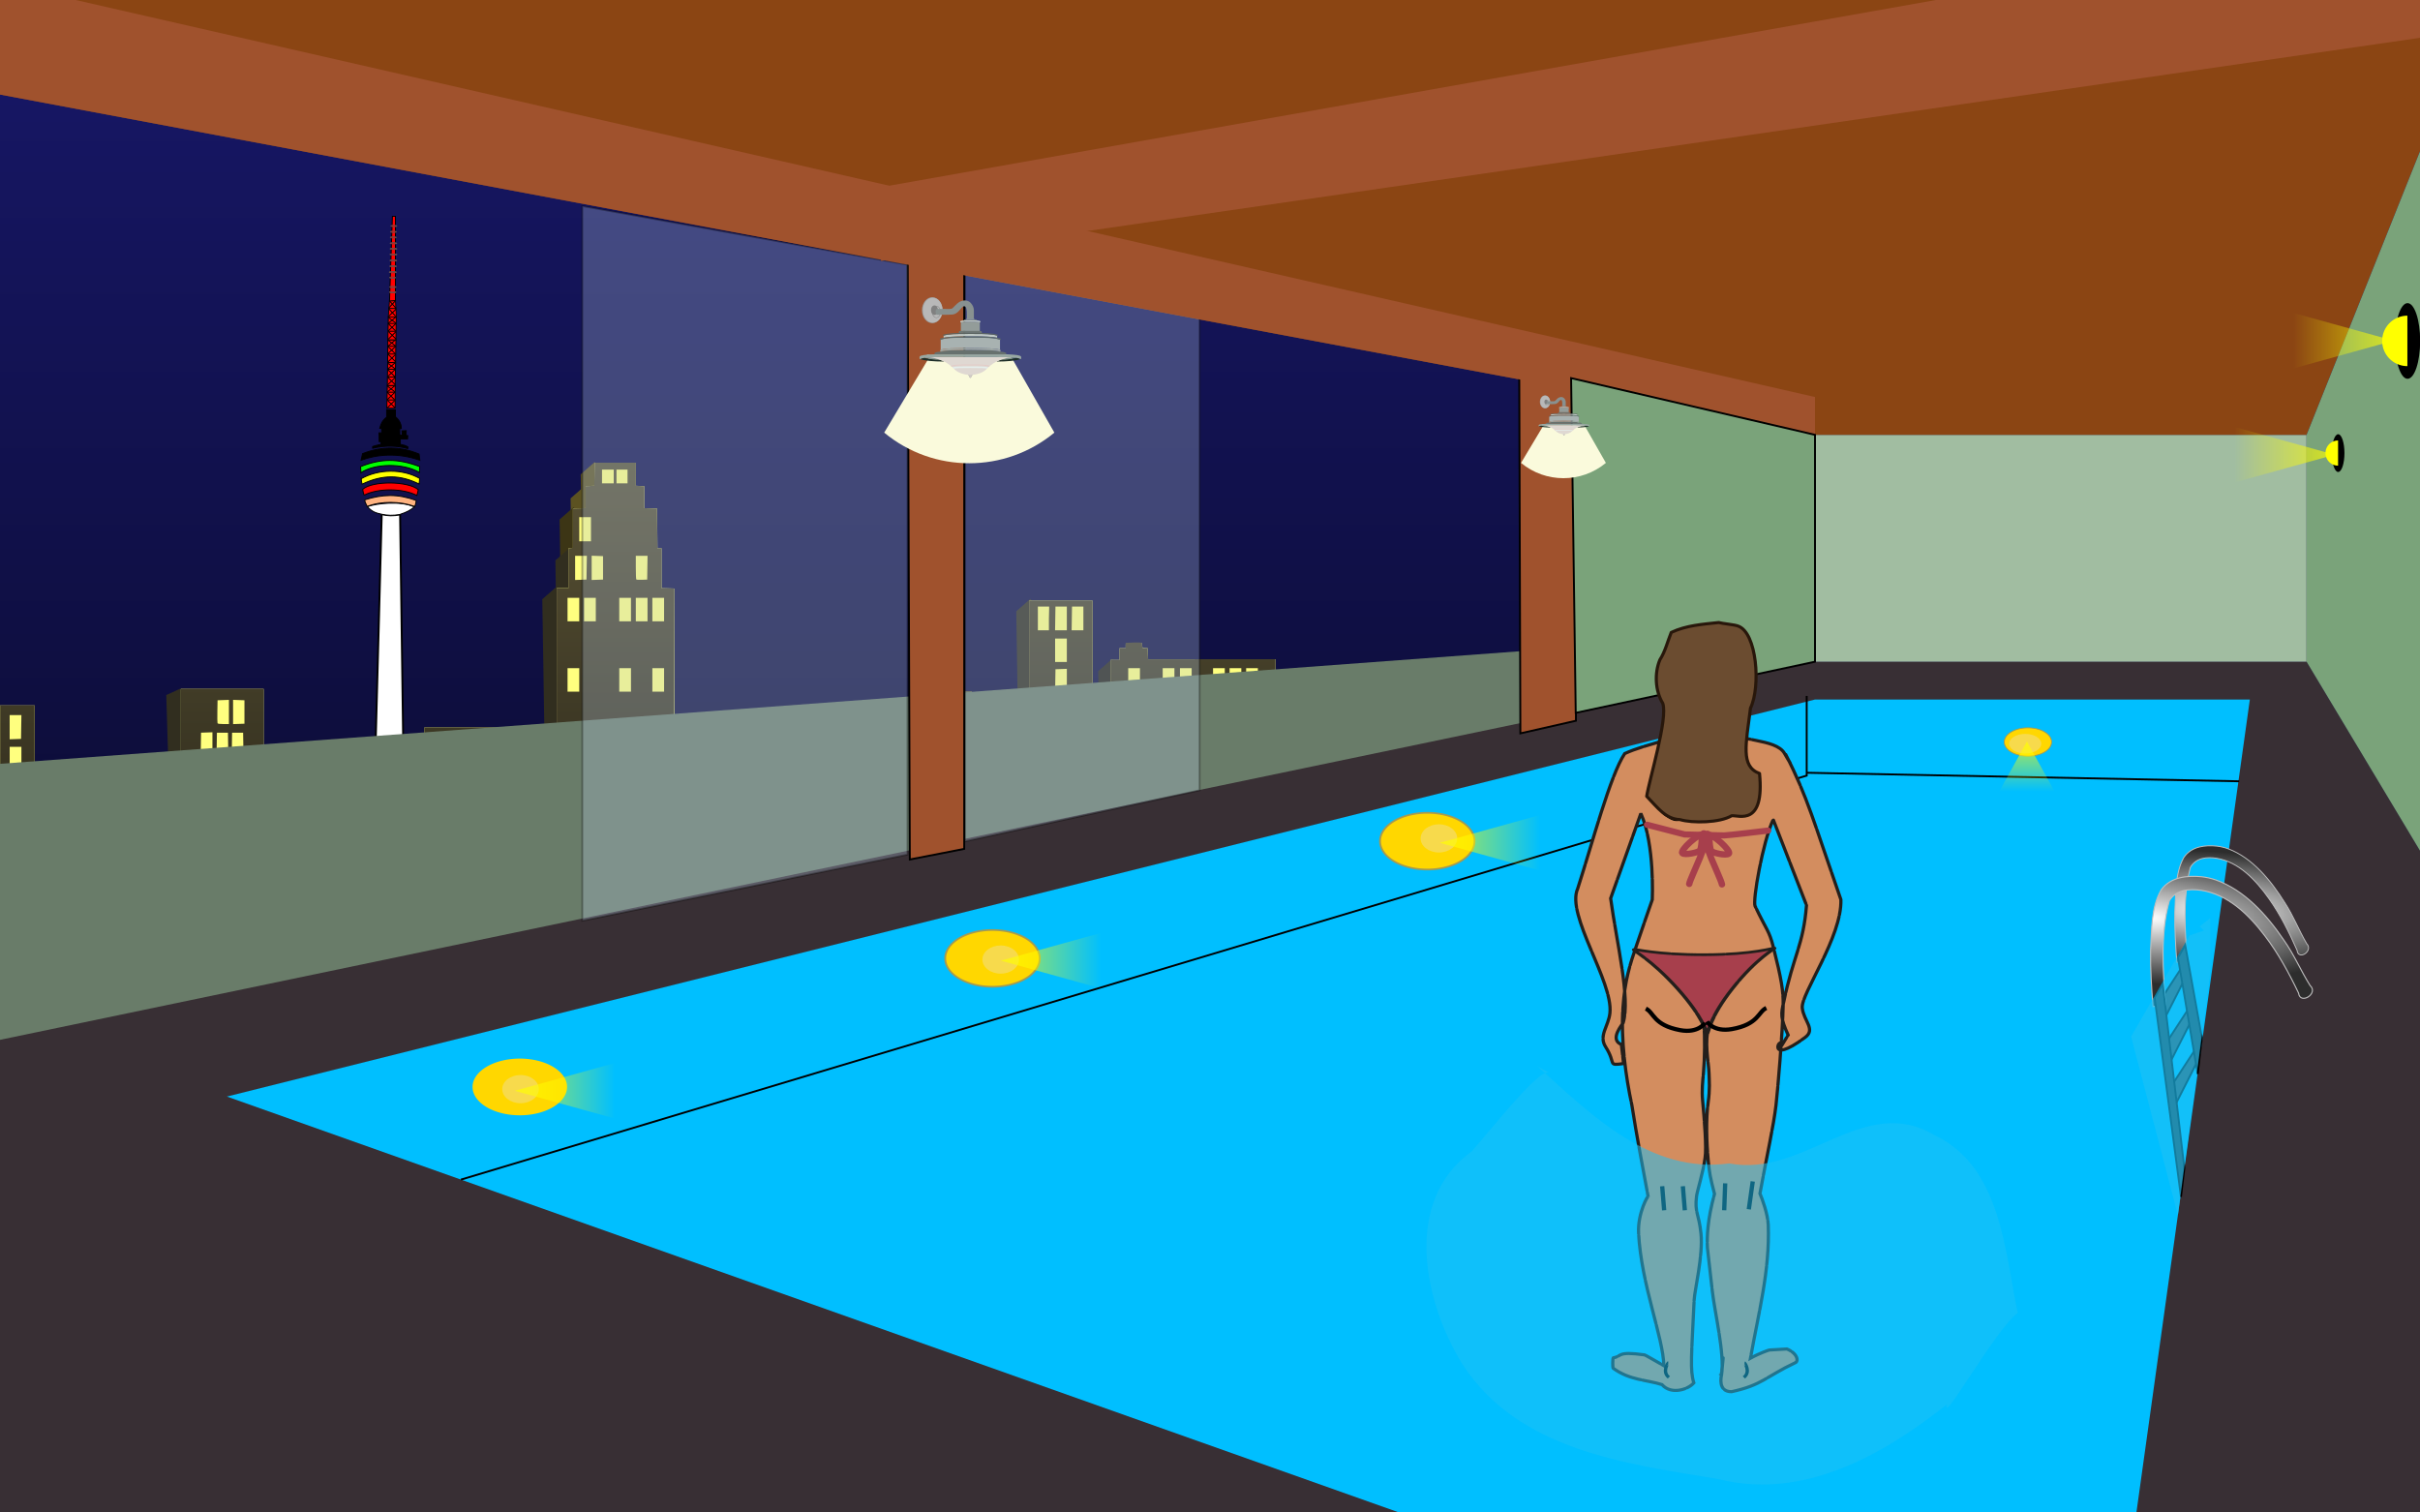
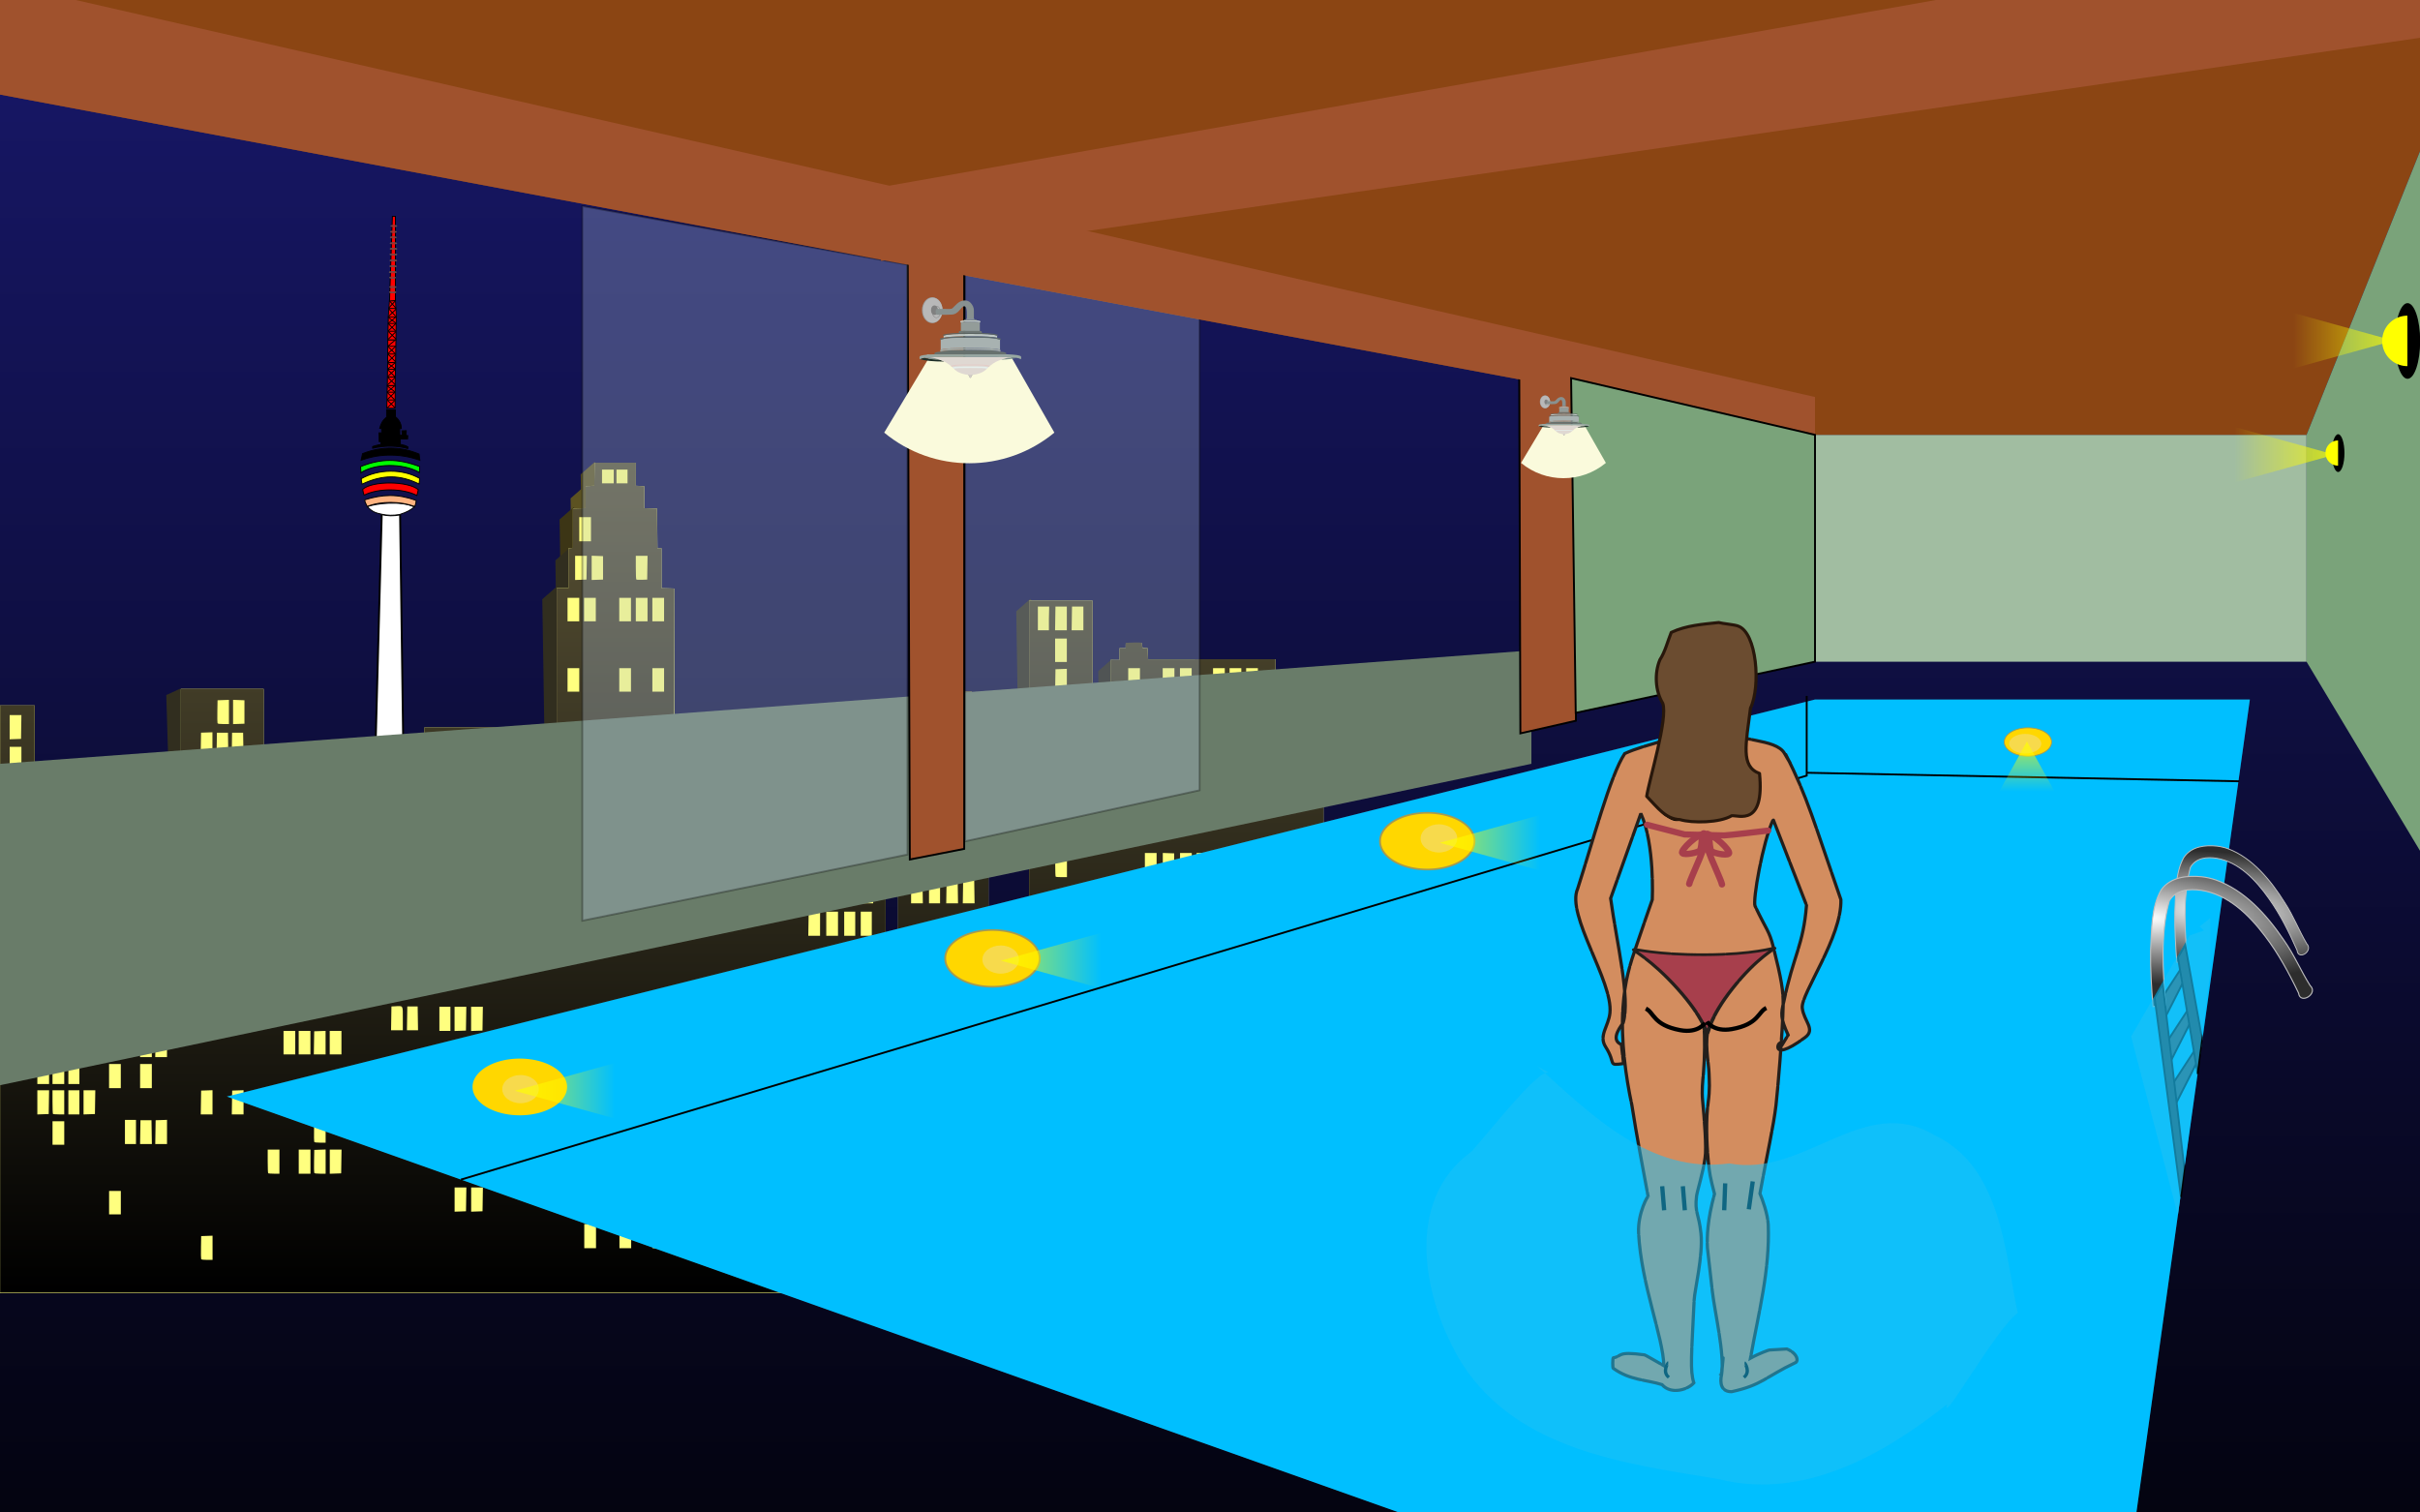
<svg xmlns="http://www.w3.org/2000/svg" version="1.1" viewBox="0 0 1280 800">
  <defs>
    <linearGradient id="l" x1="582.8" x2="582.8" y1="185.63" y2="1197.5" gradientUnits="userSpaceOnUse">
      <stop stop-color="#191970" offset="0" />
      <stop offset="1" />
    </linearGradient>
    <style type="text/css">.fil16 {fill:none}
    .fil17 {fill:#1D2E28}
    .fil12 {fill:#5C6562}
    .fil11 {fill:#5D6B6C}
    .fil0 {fill:#666666}
    .fil13 {fill:#67716E}
    .fil3 {fill:#6E7774}
    .fil15 {fill:#7D928B}
    .fil7 {fill:gray}
    .fil8 {fill:#889190}
    .fil20 {fill:#8E9693}
    .fil2 {fill:#939C99}
    .fil22 {fill:#98A8A2}
    .fil1 {fill:#999999}
    .fil14 {fill:#9EA7A4}
    .fil10 {fill:#A8B2B1}
    .fil5 {fill:#B8B8B8}
    .fil19 {fill:#BEC8C5}
    .fil4 {fill:#BFC8C5}
    .fil18 {fill:#D1CBC6}
    .fil21 {fill:#DFD8D2}
    .fil24 {fill:#E3CCC7}
    .fil23 {fill:#E5EEEB}
    .fil9 {fill:#FAFADC}
    .fil6 {fill:gray;fill-rule:nonzero}</style>
    <linearGradient id="b" x1="-437.92" x2="-437.92" y1="722.79" y2="948.85" gradientUnits="userSpaceOnUse">
      <stop stop-color="#ff0" offset="0" />
      <stop stop-color="#ff0" stop-opacity="0" offset="1" />
    </linearGradient>
    <linearGradient id="k" x1="994.37" x2="994.37" y1="582.58" y2="657.88" gradientTransform="matrix(0 1 -1 0 1839.7 -503.2)" gradientUnits="userSpaceOnUse">
      <stop stop-color="#ff0" offset="0" />
      <stop stop-color="#ff0" stop-opacity="0" offset="1" />
    </linearGradient>
    <linearGradient id="j" x1="994.37" x2="994.37" y1="582.58" y2="657.88" gradientTransform="matrix(0 1 -1 0 1870.9 -563.52)" gradientUnits="userSpaceOnUse">
      <stop stop-color="#ff0" offset="0" />
      <stop stop-color="#ff0" stop-opacity="0" offset="1" />
    </linearGradient>
    <linearGradient id="h" x1="994.37" x2="994.37" y1="582.58" y2="657.88" gradientTransform="matrix(0 1 1 0 -332.59 -166.77)" gradientUnits="userSpaceOnUse">
      <stop stop-color="#ff0" offset="0" />
      <stop stop-color="#ff0" stop-opacity="0" offset="1" />
    </linearGradient>
    <linearGradient id="i" x1="994.37" x2="994.37" y1="582.58" y2="657.88" gradientTransform="matrix(0 1 1 0 -75.447 -235.6)" gradientUnits="userSpaceOnUse">
      <stop stop-color="#ff0" offset="0" />
      <stop stop-color="#ff0" stop-opacity="0" offset="1" />
    </linearGradient>
    <linearGradient id="g" x1="994.37" x2="994.37" y1="582.58" y2="657.88" gradientTransform="matrix(0 1 1 0 156.7 -297.93)" gradientUnits="userSpaceOnUse">
      <stop stop-color="#ff0" offset="0" />
      <stop stop-color="#ff0" stop-opacity="0" offset="1" />
    </linearGradient>
    <linearGradient id="f" x1="994.37" x2="994.37" y1="582.58" y2="657.88" gradientTransform="matrix(1 0 0 .5 76.002 342.14)" gradientUnits="userSpaceOnUse">
      <stop stop-color="#ff0" offset="0" />
      <stop stop-color="#ff0" stop-opacity="0" offset="1" />
    </linearGradient>
    <linearGradient id="e" x1="-490.84" x2="-490.84" y1="1165.5" y2="-29.861" gradientTransform="matrix(.417 0 0 .417 -263.53 581.93)" gradientUnits="userSpaceOnUse">
      <stop offset="0" />
      <stop stop-color="#595235" offset="1" />
    </linearGradient>
    <radialGradient id="d" cx="289.29" cy="767.96" r="30.277" gradientTransform="matrix(3.002 .236 -.16 1.019 1437.1 168.48)" gradientUnits="userSpaceOnUse">
      <stop stop-color="#fff" offset="0" />
      <stop stop-color="#2d2d2d" offset="1" />
    </radialGradient>
    <radialGradient id="c" cx="289.29" cy="771.31" r="30.277" gradientTransform="matrix(3.633 .263 -.194 1.138 1246.2 69.308)" gradientUnits="userSpaceOnUse">
      <stop stop-color="#fff" offset="0" />
      <stop stop-color="#2d2d2d" offset="1" />
    </radialGradient>
    <filter id="a" x="-.217" y="-.281" width="1.433" height="1.562" color-interpolation-filters="sRGB">
      <feGaussianBlur stdDeviation="1.748" />
    </filter>
  </defs>
  <g transform="translate(0 -252.36)">
    <rect y="252.36" width="1280" height="800" fill="url(#l)" />
    <path d="m588.24 600.87-7.366 6.464 1.116 71.102 10.045 3.016-1.786-78.427z" fill="#262419" fill-rule="evenodd" />
    <path d="m314.51 496.77-7.366 6.464 1.116 71.102 10.045 3.016-1.786-78.427z" fill="#5c5221" fill-rule="evenodd" />
    <path d="m309.16 509.5-7.366 6.464 1.116 71.102 10.045 3.016-1.786-78.427z" fill="#5c5221" fill-rule="evenodd" />
    <path d="m303.35 520.66-7.366 6.464 1.116 71.102 10.045 3.016-1.786-78.427z" fill="#3c3515" fill-rule="evenodd" />
    <path d="m301.12 542.31-7.366 6.464 1.116 71.102 10.045 3.016-1.786-78.427z" fill="#312e1f" fill-rule="evenodd" />
    <path d="m294.2 562.84-7.366 6.464 1.116 71.102 10.045 3.016-1.786-78.427z" fill="#312e1f" fill-rule="evenodd" />
    <g transform="translate(185.47 361.52)">
      <path d="m16.44 162.73-7.038 264.75c5.998 3.151 12.466 4.423 20.357 0l-3.613-264.54c-3.522 0.633-6.631 0.661-9.706-0.209z" fill="#fff" stroke="#000" stroke-width="1px" />
      <path d="m8.82 158.83c4.657-1.721 17.845-3.246 24.875 0.189-1.994 1.52-3.701 2.647-7.829 3.978-3.545 0.538-6.379 0.516-9.523-0.189-3.028-0.669-4.84-1.152-7.524-3.978z" fill="#fff" stroke="#000" stroke-linecap="round" stroke-width=".5" />
      <path d="m7.41 155.23c9.475-2.925 17.283-3.281 27.208 0.294 8e-3 1.156-0.227 2.059-0.694 3.214-7.626-2.831-17.8-2.924-25.168-0.042-0.853-1.594-1.155-2.314-1.346-3.467z" fill="#ffb380" stroke="#000" stroke-width=".5" />
      <path d="m7.18 152.73c7.407-3.748 20.354-3.725 27.848 0.179 0.434-1.375 0.551-1.991 0.714-3.073-5.28-4.585-24.271-4.782-29.381-0.168 0.201 1.269 0.387 2.254 0.819 3.062z" fill="red" stroke="#000" stroke-width=".5" />
      <path d="m5.59 144.03c0.065 0.968 0.167 1.935 0.468 2.903 11.044-5.251 20.155-4.983 30.122-0.098 0.126-0.952 0.335-2.157 0.279-2.983-9.302-5.165-21.602-4.979-30.869 0.179z" fill="#ff0" stroke="#000" stroke-width=".5" />
      <path d="m5.25 137.64 0.2 3.251c7.204-4.883 22.035-5.298 30.936-0.157l0.096-3.11c-11.591-4.34-20.252-4.325-31.232 0.015z" fill="lime" stroke="#000" stroke-width=".5" />
      <path d="m6.31 130.79-0.788 3.485c7.787-2.948 19.279-4.254 31.081 0.028l-0.409-3.297c-9.27-3.865-19.256-4.404-29.884-0.216z" stroke="#000" stroke-width=".5" />
      <path d="m16.09 125.87 1e-5 -1.429-0.982-1e-5 -0.089-4.643 1.429 1e-5 -0.089-2.321-0.982-0.089c0.605-2.465 1.462-4.134 3.661-5.893l-1e-5 -3.929 4.643 0.089-1e-5 3.661c1.415 1.006 3.218 3.429 3.125 6.161l-0.893 0.089 0.089 3.393 1.339 0.089-0.179-2.321 2.232-0.089-0.089 2.589 0.893-1e-5 -0.089 1.786-3.839-1e-5v2.857c1.75 0.363 2.8 0.622 4.018 1.339l-0.089 0.893c-5.423-1.549-11.796-1.737-18.571-0.179v-0.893c2.006-0.702 2.945-0.75 4.464-1.161z" stroke="#000" stroke-width=".5" />
      <g transform="translate(-312.03,-180.24)" fill="red">
        <g stroke="#000">
          <g stroke-width=".5">
            <path d="m331.43 275.04 4.196 2e-5 -0.089 11.964h-4.375z" />
            <path d="m331.34 278.52h4.107" />
            <path d="m331.34 282.63h4.107" />
            <path d="m331.35 286.86 3.989-3.906" />
            <path d="m335.46 286.74-3.96-3.926" />
            <path d="m335.24 282.44-3.958-3.906" />
            <path d="m331.4 282.44 4.078-3.906" />
            <path d="m335.42 278.33-3.958-3.013" />
            <path d="m331.31 278.51 4.167-3.459" />
          </g>
          <g transform="translate(.179 -12.143)" stroke-width=".5">
            <path d="m331.43 275.04 4.196 2e-5 -0.268 12.054-4.107 0.089z" />
            <path d="m331.34 278.52h4.107" />
            <path d="m331.34 282.63h4.107" />
            <path d="m331.35 286.86 3.989-3.906" />
            <path d="m335.46 286.74-3.96-3.926" />
            <path d="m335.24 282.44-3.958-3.906" />
            <path d="m331.4 282.44 4.078-3.906" />
            <path d="m335.42 278.33-3.958-3.013" />
            <path d="m331.31 278.51 4.167-3.459" />
          </g>
          <g transform="translate(.357 -24.286)" stroke-width=".5">
            <path d="m331.34 275.13 4.286-0.089-0.179 11.964-4.196 0.179z" />
            <path d="m331.34 278.52h4.107" />
            <path d="m331.34 282.63h4.107" />
            <path d="m331.35 286.86 3.989-3.906" />
            <path d="m335.46 286.74-3.96-3.926" />
            <path d="m335.24 282.44-3.958-3.906" />
            <path d="m331.4 282.44 4.078-3.906" />
-             <path d="m335.42 278.33-3.958-3.013" />
            <path d="m331.31 278.51 4.167-3.459" />
          </g>
          <g transform="translate(.536 -36.339)" stroke-width=".5">
            <path d="m331.43 275.04 4.196 2e-5 -0.179 12.143-4.286 1e-5z" />
            <path d="m331.34 278.52h4.107" />
            <path d="m331.34 282.63h4.107" />
            <path d="m331.35 286.86 3.989-3.906" />
            <path d="m335.46 286.74-3.96-3.926" />
            <path d="m335.24 282.44-3.958-3.906" />
            <path d="m331.4 282.44 4.078-3.906" />
            <path d="m335.42 278.33-3.958-3.013" />
            <path d="m331.31 278.51 4.167-3.459" />
          </g>
          <path d="m332.56 230.09 3.194 0.089 0.445 8.556-4.269 1e-5z" stroke-width=".426" />
          <path d="m332.05 234.24h4.107" stroke-width=".5" />
          <path d="m332.07 238.47 3.989-3.906" stroke-width=".5" />
          <path d="m335.82 238.34-3.603-3.926" stroke-width=".5" />
          <path d="m335.95 234.05-3.333-3.816" stroke-width=".5" />
          <path d="m332.11 234.05 3.453-3.727" stroke-width=".5" />
        </g>
        <path d="m332.59 230.31 1.518-44.821 1.607-1e-5v44.554z" stroke="#000" stroke-width=".5" />
        <path d="m336.49 190.64c0 0.206-0.726 0.364-1.623 0.353-0.896-0.011-1.622-0.187-1.622-0.393 0-0.206 0.726-0.364 1.622-0.353 0.896 0.011 1.623 0.187 1.623 0.393z" stroke="#565656" stroke-linecap="round" stroke-width=".38" />
        <path d="m336.27 193.72c0 0.206-0.726 0.364-1.623 0.353-0.896-0.011-1.622-0.187-1.622-0.393 0-0.206 0.726-0.364 1.622-0.353 0.896 0.011 1.623 0.187 1.623 0.393z" stroke="#565656" stroke-linecap="round" stroke-width=".38" />
        <path d="m336.18 196.67c0 0.206-0.726 0.364-1.623 0.353-0.896-0.011-1.622-0.187-1.622-0.393 0-0.206 0.726-0.364 1.622-0.353 0.896 0.011 1.623 0.187 1.623 0.393z" stroke="#565656" stroke-linecap="round" stroke-width=".38" />
        <path d="m336.44 199.79c0 0.202-0.803 0.356-1.793 0.345-0.99-0.011-1.793-0.183-1.793-0.385 0-0.202 0.803-0.356 1.793-0.345 0.99 0.011 1.793 0.183 1.793 0.385z" stroke="#565656" stroke-linecap="round" stroke-width=".395" />
        <path d="m336.52 202.74c0 0.201-0.822 0.354-1.836 0.344-1.014-0.011-1.836-0.182-1.836-0.383s0.822-0.354 1.836-0.344c1.014 0.011 1.836 0.182 1.836 0.383z" stroke="#565656" stroke-linecap="round" stroke-width=".399" />
        <path d="m336.52 205.69c0 0.2-0.841 0.353-1.879 0.342-1.038-0.011-1.879-0.181-1.879-0.381s0.841-0.353 1.879-0.342c1.038 0.011 1.879 0.181 1.879 0.381z" stroke="#565656" stroke-linecap="round" stroke-width=".403" />
        <path d="m336.43 208.9c0 0.201-0.822 0.354-1.836 0.344-1.014-0.011-1.836-0.182-1.836-0.383s0.822-0.354 1.836-0.344c1.014 0.011 1.836 0.182 1.836 0.383z" stroke="#565656" stroke-linecap="round" stroke-width=".399" />
        <path d="m336.26 211.94c0 0.202-0.803 0.356-1.793 0.345-0.99-0.011-1.793-0.183-1.793-0.385 0-0.202 0.803-0.356 1.793-0.345 0.99 0.011 1.793 0.183 1.793 0.385z" stroke="#565656" stroke-linecap="round" stroke-width=".395" />
        <path d="m336.25 215.06c0 0.199-0.86 0.351-1.922 0.34-1.061-0.011-1.922-0.18-1.922-0.379 0-0.199 0.86-0.351 1.922-0.34 1.061 0.011 1.922 0.18 1.922 0.379z" stroke="#565656" stroke-linecap="round" stroke-width=".406" />
        <path d="m335.82 217.92c0 0.206-0.726 0.364-1.623 0.353-0.896-0.011-1.622-0.187-1.622-0.393 0-0.206 0.726-0.364 1.622-0.353 0.896 0.011 1.623 0.187 1.623 0.393z" stroke="#565656" stroke-linecap="round" stroke-width=".38" />
        <path d="m336.1 222.92c0 0.203-0.78 0.358-1.743 0.348-0.963-0.011-1.743-0.184-1.743-0.387 0-0.203 0.78-0.358 1.743-0.348 0.963 0.011 1.743 0.184 1.743 0.387z" stroke="#565656" stroke-linecap="round" stroke-width=".391" />
        <path d="m336.04 225.64c0 0.202-0.794 0.357-1.774 0.346-0.979-0.011-1.774-0.183-1.774-0.385 0-0.202 0.794-0.357 1.774-0.346 0.979 0.011 1.774 0.183 1.774 0.385z" stroke="#565656" stroke-linecap="round" stroke-width=".394" />
      </g>
    </g>
    <path d="m95.314 616.64-7.366 3.348 1.116 36.831 10.045 1.562-1.786-40.626z" fill="#312e1f" fill-rule="evenodd" />
    <path d="m544.89 569.22-7.366 6.464 1.116 71.102 10.045 3.016-1.786-78.427z" fill="#312e1f" fill-rule="evenodd" />
    <g transform="matrix(.875 0 0 .875 744.31 .698)">
      <path d="m-491.16 567.29-0.221 13.966-5.211 0.248v13.275l-7.712 0.234v23.762l-2.71 0.261v24.127h-7.087v113.39h-10.839v12.507h-19.177v-20.427h-4.586v-21.261h-45.44v25.013h-35.018v59.198h-17.092v-7.921h-5.836v7.921h-12.923v-18.343h-26.264v-89.213h-50.026v58.455l-49.609-0.625v49.309h-38.77v-97.134h-20.844l-0.104 0.013v355.29h800v-356.44l-29.078 0.365v-27.176l-76.915 0.052-0.248-6.709-3.114-0.156-0.508-2.983-9.68 0.717v2.423h-3.752v7.087h-5.42v78.816l-10.878-0.234 0.052-114.43h-38.366v240.54h-24.596v-177.59h-10.005v-7.921h-31.683v7.921h-12.923v139.66h-7.504v-38.77h-49.192v-13.757h-4.169v13.757h-4.586v-45.44h-3.752v-7.087h-12.923v7.087h-45.857l-0.664 73.959-6.383-0.13-0.248-199.52-7.712-0.234v-24.153h-2.488l-0.221-23.971-7.712-0.234v-13.275l-5.055-0.248 0.013-13.966h-24.961z" fill="#ffff7f" />
      <path d="m-850.55 891.53v-177.49h20.844v97.134h38.77v-49.309l49.609 0.615v-58.443h50.026v89.213h7.504v-3.752c0-3.057 0.116-3.752 0.625-3.752 0.51 0 0.625 0.695 0.625 3.752v3.752h17.509v18.343h12.923v-7.921h5.836v7.921h17.092v-59.198h35.018v-25.013h45.44v21.261h4.586v20.427h19.177v-12.507h10.839v-113.39h7.087v-24.127l2.71-0.261v-23.762l7.712-0.24v-13.269l5.211-0.248 0.229-13.966h24.952l-8e-3 13.966 5.053 0.248v13.269l7.712 0.24 0.111 11.985 0.111 11.985h2.489v24.148l7.712 0.24-0.163 99.573c-0.138 84.682-0.076 99.631 0.417 99.94 0.658 0.417 5.381 0.511 6.382 0.127 0.594-0.228 0.659-3.885 0.659-37.103l-2e-5 -36.85h45.857v-7.087h12.923v7.087h3.752v45.44h4.586v-13.757h4.169v13.757h49.192v38.77h7.504v-139.66h12.923v-7.921h31.683v7.921h10.005v177.59h24.596v-240.54h38.367l-0.043 114.43 10.868 0.233v-78.816h5.42v-7.087h3.752v-3.243l4.69-0.172c3.003-0.11 4.8-0.015 4.996 0.267 0.168 0.241 0.309 1.048 0.313 1.794 6e-3 1.299 0.074 1.355 1.657 1.355h1.651l0.121 3.353 0.121 3.353 76.915-0.053v27.179l28.973-0.211v355.96h-399.9-399.9v-177.48zm516.94 160.18v-7.087h-6.67v14.174h6.67zm10.005 0v-7.087h-6.631l-0.124 6.915c-0.068 3.803-0.045 6.992 0.05 7.087 0.096 0.095 1.643 0.173 3.439 0.173h3.266zm162.17-0.208v-7.295h-7.087v14.591h7.087zm20.636 0v-7.087l-6.879-0.242v14.658l6.879-0.242v-7.087zm10.631 0v-7.295h-7.087v7.017c0 3.86 0.125 7.143 0.278 7.295 0.153 0.153 1.747 0.278 3.543 0.278h3.266zm20.01 0v-7.295h-7.087v14.591h7.087zm20.01 0v-7.295h-7.087v14.591h7.087zm-632-9.605v-7.312l-3.439 0.121-3.439 0.121-0.115 6.654c-0.063 3.659-0.022 6.895 0.091 7.191 0.145 0.378 1.205 0.538 3.554 0.538h3.348zm231.79-7.07v-7.295h-7.087v14.591h7.087zm21.261 0v-7.295h-7.087v14.591h7.087zm20.01 0v-7.295h-7.087v14.591h7.087zm318.92-5.436v-7.312l-3.439 0.121-3.439 0.121-0.114 7.191-0.114 7.191h7.107zm-162.68-6.549-0.114-7.191-6.879-0.242v14.624h7.107zm10.516-0.104v-7.295h-6.67v14.591h6.67zm10.745 0.104-0.114-7.191h-6.67l-0.114 7.191-0.114 7.191h7.126zm10.005 0-0.114-7.191h-6.67l-0.114 7.191-0.114 7.191h7.126zm-516.02-8.233v-7.087h-7.087v14.174h7.087zm208.76-1.98 0.114-7.191h-7.107v14.624l3.439-0.121 3.439-0.121zm10.005 0 0.114-7.191h-7.107v14.624l3.439-0.121 3.439-0.121zm316.51-8.667v-7.313l-3.439 0.121-3.439 0.121-0.115 6.654c-0.063 3.659-0.022 6.895 0.091 7.191 0.145 0.377 1.205 0.538 3.554 0.538h3.348v-7.312zm10.005 0v-7.313l-3.439 0.121-3.439 0.121-0.115 6.654c-0.063 3.659-0.022 6.895 0.091 7.191 0.145 0.377 1.205 0.538 3.554 0.538h3.348v-7.312zm80.875-0.4v-7.295h-7.087v14.591h7.087zm21.261 0v-7.295h-7.087v7.017c0 3.86 0.125 7.143 0.278 7.295 0.153 0.153 1.747 0.278 3.543 0.278h3.266zm10.005 0v-7.295h-7.087v14.591h7.087zm10.005 0v-7.295h-7.087v14.591h7.087zm-244.71-4.602v-7.313l-3.439 0.121-3.439 0.121-0.114 7.191-0.114 7.191h7.107zm21.261 0.017v-7.295h-6.67v14.591h6.67zm10.005 0v-7.295h-6.67v14.591h6.67zm-214.37-7.674 0.114-7.126h-7.107v7.017c0 3.86 0.078 7.096 0.173 7.191 0.095 0.096 1.643 0.144 3.439 0.108l3.266-0.065zm-143.73-1.498v-7.295h-7.087v7.017c0 3.86 0.125 7.143 0.278 7.295 0.153 0.153 1.747 0.278 3.543 0.278h3.266zm18.76 0v-7.295h-7.087v14.591h7.087zm9.171-0.017v-7.312l-6.879 0.242-0.115 6.654c-0.063 3.659-0.022 6.895 0.091 7.191 0.145 0.377 1.205 0.538 3.555 0.538h3.348zm9.494-0.087 0.114-7.191h-7.107v14.624l3.439-0.121 3.439-0.121zm427.81-3.439v-7.087h-6.67v14.174h6.67zm10.839 0v-7.087h-7.087v14.174h7.087zm139.34 5.315c-0.057-0.172-0.104-3.408-0.104-7.191v-6.879h-6.67v14.624l3.439-0.121c1.892-0.067 3.392-0.262 3.335-0.434zm10.735-6.774v-7.295h-7.087v7.017c0 3.86 0.125 7.143 0.278 7.295 0.153 0.153 1.747 0.278 3.543 0.278h3.266zm-299.32-6.253v-7.295h-7.087v7.017c0 3.86 0.125 7.143 0.278 7.295 0.153 0.153 1.747 0.278 3.543 0.278h3.266zm10.745-0.104 0.114-7.191h-7.107v14.624l3.439-0.121 3.439-0.121zm10.516 0.104v-7.295h-6.67v14.591h6.67zm-478.17-6.045v-7.087h-7.087v14.174h7.087zm43.356-0.625v-7.295h-6.67v14.591h6.67zm9.494 0.104-0.114-7.191h-6.67l-0.114 7.191-0.114 7.191h7.126zm9.266-0.121v-7.312l-6.879 0.242-0.114 7.191-0.114 7.191h7.107zm95.883-0.834v-7.312l-6.879 0.242-0.115 6.654c-0.063 3.659-0.022 6.895 0.091 7.191 0.145 0.377 1.205 0.538 3.555 0.538h3.348zm411.46-9.572v-7.295h-7.087v7.017c0 3.86 0.125 7.143 0.278 7.295 0.153 0.153 1.747 0.278 3.543 0.278h3.266zm25.847 0.417c0-3.783 0.047-7.019 0.104-7.191 0.057-0.172-1.444-0.367-3.335-0.434l-3.439-0.121v14.624h6.67zm10.745-0.313-0.114-7.191h-6.67l-0.114 7.191-0.114 7.191h7.126zm10.005 0-0.114-7.191h-6.67l-0.114 7.191-0.114 7.191h7.126zm44.19-0.625 0.114-7.191h-7.107v7.017c0 3.86 0.132 7.15 0.294 7.311 0.162 0.162 1.709 0.24 3.439 0.174l3.145-0.12zm21.355 0.104v-7.295h-7.087v7.017c0 3.86 0.125 7.143 0.278 7.295 0.153 0.153 1.747 0.278 3.543 0.278h3.266zm9.911-0.104 0.114-7.191h-7.107v7.017c0 3.86 0.132 7.15 0.294 7.311 0.162 0.162 1.709 0.24 3.439 0.174l3.145-0.12zm10.005 0 0.114-7.191h-7.107v7.017c0 3.86 0.132 7.15 0.294 7.311 0.162 0.162 1.709 0.24 3.439 0.174l3.145-0.12zm-506.1-6.395-0.114-7.125-2.501-0.015c-4.917-0.029-4.377-0.915-4.377 7.178v7.087h7.107zm9.171-0.039-0.114-7.164-1.459 0.028c-0.802 0.015-2.35 0.05-3.439 0.077l-1.98 0.049v14.174h7.107l-0.114-7.164zm9.266 0.126c0-8.038 0.317-7.476-4.065-7.216l-2.606 0.155v14.1h6.67zm-223.13-0.778 0.114-7.191h-7.107v14.624l6.879-0.242zm9.266 0.104v-7.295h-7.087v7.017c0 3.86 0.125 7.143 0.278 7.295 0.153 0.153 1.747 0.278 3.543 0.278h3.266zm9.171 0v-7.295h-6.67v14.591h6.67zm9.494-0.104 0.114-7.191h-7.107v14.624l6.879-0.242zm70.966 0.087v-7.312l-6.879 0.242-0.114 7.191-0.114 7.191h7.107zm18.76 0v-7.312l-6.879 0.242-0.114 7.191-0.114 7.191h7.107zm202.93-3.006 0.114-7.191h-7.107v14.624l6.879-0.242zm10.005 0 0.114-7.191h-7.107v14.624l6.879-0.242zm10.516 0.087v-7.312l-6.879 0.242-0.086 6.844c-0.047 3.764 0.011 7 0.129 7.191 0.118 0.191 1.704 0.347 3.525 0.347h3.311zm10.745-0.087 0.114-7.191h-7.107v7.017c0 3.86 0.132 7.15 0.294 7.311 0.162 0.162 1.709 0.24 3.439 0.174l3.145-0.12zm10.005 0 0.114-7.191h-7.107v7.017c0 3.86 0.132 7.15 0.294 7.311 0.162 0.162 1.709 0.24 3.439 0.174l3.145-0.12zm10.005 0 0.114-7.191h-7.107v14.624l6.879-0.242zm94.312-4.498v-7.312l-6.879 0.242-0.114 7.191-0.114 7.191h7.107zm10.745 0.121-0.114-7.191-6.879-0.242v14.624h7.107zm10.516-0.104v-7.295h-6.67v14.591h6.67zm10.005 0v-7.295h-6.67v14.591h6.67zm41.272-0.834v-7.295h-6.632l-0.123 7.123c-0.068 3.917-0.045 7.2 0.051 7.295 0.096 0.095 1.643 0.173 3.439 0.173h3.266zm10.839 0v-7.295h-7.087v14.591h7.087zm10.005 0v-7.295h-7.087v14.591h7.087zm100.05-4.586v-7.295h-7.087v7.017c0 3.86 0.125 7.143 0.278 7.295 0.153 0.153 1.747 0.278 3.543 0.278h3.266zm10.005 0v-7.295h-7.087v7.017c0 3.86 0.125 7.143 0.278 7.295 0.153 0.153 1.747 0.278 3.543 0.278h3.266zm21.261 0v-7.295h-7.087v7.017c0 3.86 0.125 7.143 0.278 7.295 0.153 0.153 1.747 0.278 3.543 0.278h3.266zm10.005 0v-7.295h-7.087v7.017c0 3.86 0.125 7.143 0.278 7.295 0.153 0.153 1.747 0.278 3.543 0.278h3.266zm10.005 0v-7.295h-7.087v7.017c0 3.86 0.125 7.143 0.278 7.295 0.153 0.153 1.747 0.278 3.543 0.278h3.266zm10.005 0v-7.295h-7.087v7.017c0 3.86 0.125 7.143 0.278 7.295 0.153 0.153 1.747 0.278 3.543 0.278h3.266zm10.005 0v-7.295h-7.087v7.017c0 3.86 0.125 7.143 0.278 7.295 0.153 0.153 1.747 0.278 3.543 0.278h3.266zm-687.44-2.918v-7.295h-7.087v14.591h7.087zm18.76 0v-7.295h-7.087v14.591h7.087zm-62.116-2.293v-7.087h-7.087v14.174h7.087zm9.171 0v-7.087h-7.087v14.174h7.087zm9.171 0v-7.087h-6.67v14.174h6.67zm274.63-6.357-0.114-7.191-6.879-0.242v14.624h7.107zm10.005 0-0.114-7.191-6.879-0.242v14.624h7.107zm106.4-5.107v-7.295h-7.087v14.591h7.087zm11.256 0v-7.295h-7.087v14.591h7.087zm10.005 0v-7.295h-7.087v14.591h7.087zm107.97-2.71v-7.087h-6.632l-0.123 7.087-0.123 7.087 6.879-8.4e-4v-7.087zm20.844 0v-7.087h-7.087v14.174h7.087zm131.32-1.876v-7.295h-7.087v7.017c0 3.86 0.125 7.143 0.278 7.295 0.153 0.153 1.747 0.278 3.543 0.278h3.266zm-647.42-0.434v-7.312l-6.879 0.242-0.114 7.191-0.114 7.191h7.107zm18.666 0.121-0.114-7.191-6.879-0.242v14.624h7.107zm9.266-0.121v-7.312l-6.879 0.242-0.114 7.191-0.114 7.191h7.107zm694.03-0.504 0.114-7.191h-7.107v7.017c0 3.86 0.11 7.128 0.245 7.263 0.135 0.135 1.683 0.213 3.439 0.174l3.194-0.072zm-765.32-0.938v-7.087h-7.087v14.174h7.087zm18.343 0v-7.087h-6.67v14.174h6.67zm130.48 0v-7.087h-7.087v14.174h7.087zm9.171 0v-7.087h-7.087v14.174h7.087zm9.171-0.017v-7.104l-6.879 0.242-0.114 6.983-0.114 6.983h7.107zm9.588 0.017v-7.087h-7.087v14.174h7.087zm65.868-14.382v-7.295h-6.67v14.591h6.67zm9.494-0.104 0.114-7.191h-7.107v14.624l6.879-0.242zm10.005 0 0.114-7.191h-7.107v14.624l6.879-0.242zm-48.263-0.096c0-8.146 0.281-7.671-4.395-7.431l-2.484 0.128-0.114 7.191-0.114 7.191h7.107zm9.077-0.112-0.114-7.191h-6.253l-0.114 7.191-0.114 7.191h6.709zm365.7-0.538v-7.312l-6.879 0.242-0.114 7.191-0.114 7.191h7.107zm-226.88-0.296-0.114-7.191-6.879-0.242v14.624h7.107zm242.72-0.104v-7.295h-6.67v14.591h6.67zm20.844-0.017v-7.312l-6.879 0.242-0.114 7.191-0.114 7.191h7.107zm-572.71-1.443 0.123-7.087-6.879 8.4e-4v14.174h6.632l0.123-7.087zm9.503 4.2e-4v-7.087h-7.087v14.174h7.087zm414.8-0.208v-7.295h-7.087v14.591h7.087zm10.422 0v-7.295h-6.67v14.591h6.67zm10.005 0v-7.295h-6.67v14.591h6.67zm-497.34-0.594v-7.055l-3.372-0.136c-1.854-0.075-3.449-0.058-3.543 0.038-0.095 0.096-0.172 3.332-0.172 7.191v7.017h7.087zm98.801-4.009v-7.312l-6.879 0.242-0.115 6.654c-0.063 3.659-0.022 6.895 0.091 7.191 0.145 0.377 1.205 0.538 3.554 0.538h3.348zm9.494 0.121-0.114-7.191-6.879-0.242v14.624h7.107zm9.171 0-0.114-7.191h-6.67l-0.114 7.191-0.114 7.191h7.126zm-108.29-14.695v-7.295h-7.087v7.017c0 3.86 0.125 7.143 0.278 7.295 0.153 0.153 1.747 0.278 3.543 0.278h3.266zm9.171 0v-7.295h-6.67v14.591h6.67zm25.013-0.017v-7.312l-6.879 0.242-0.114 7.191-0.114 7.191h7.107zm9.171 0.017v-7.295h-6.67v14.591h6.67zm9.494 0.104-0.114-7.191-6.879-0.242v14.624h7.107zm9.266-0.121v-7.312l-6.879 0.242-0.114 7.191-0.114 7.191h7.107zm405.63-1.442v-7.087h-7.087v14.174h7.087zm20.427 0v-7.087h-6.67v14.174h6.67zm162.17-0.834v-7.087h-7.087v14.174h7.087zm51.277 0v-7.087h-7.087v14.174h7.087zm10.005 0v-7.087h-7.087v14.174h7.087zm10.005 0v-7.087h-7.087v14.174h7.087zm-516.94-5.228v-7.312l-6.879 0.242-0.114 7.191-0.114 7.191h7.107zm-65.242-1.234v-7.087l-6.879-0.242v14.658l6.879-0.242zm9.38 0v-7.295h-7.087v14.591h7.087zm9.171-0.017v-7.312l-6.879 0.242-0.115 6.654c-0.063 3.659-0.022 6.895 0.091 7.191 0.145 0.377 1.205 0.538 3.555 0.538l3.348-2e-5v-7.312zm371.44-9.572v-7.295h-6.67v14.591h6.67zm-538.61-0.417v-7.295h-7.087v14.591h7.087zm9.171 0v-7.295h-7.087v7.017c0 3.86 0.125 7.143 0.278 7.295 0.153 0.153 1.747 0.278 3.543 0.278h3.266zm9.171 0v-7.295h-6.67v14.591h6.67zm9.588 0v-7.295h-7.087v14.591h7.087zm576.55-0.834v-7.295h-6.67v14.591h6.67zm10.839 0v-7.295h-7.087v7.017c0 3.86 0.125 7.143 0.278 7.295 0.153 0.153 1.747 0.278 3.543 0.278h3.266zm10.005 0v-7.295h-7.087v7.017c0 3.86 0.125 7.143 0.278 7.295 0.153 0.153 1.747 0.278 3.543 0.278h3.266zm129.23-2.293v-7.087h-6.67v14.174h6.67zm-605.94-5.628v-7.087l-6.879-0.242v14.658l6.879-0.242zm18.551-0.017v-7.312l-6.879 0.242-0.115 6.654c-0.063 3.659-0.022 6.895 0.091 7.191 0.145 0.377 1.205 0.538 3.555 0.538h3.348zm18.76 0v-7.312l-6.879 0.242-0.114 7.191-0.114 7.191h7.107zm-77.749-0.817v-7.087l-6.879-0.242v14.658l6.879-0.242zm144.03-0.834v-7.295h-7.087v14.591h7.087zm68.273-1.772 0.114-7.191h-7.107v14.624l6.879-0.242zm20.522 0.087v-7.312l-6.879 0.242-0.086 6.844c-0.047 3.764 0.011 7 0.129 7.191 0.118 0.191 1.704 0.347 3.525 0.347h3.311zm20.75-0.087 0.114-7.191h-7.107v7.017c0 3.86 0.132 7.15 0.294 7.311 0.162 0.162 1.709 0.24 3.439 0.174l3.145-0.12zm10.005 0 0.114-7.191h-7.107v7.017c0 3.86 0.132 7.15 0.294 7.311 0.162 0.162 1.709 0.24 3.439 0.174l3.145-0.12zm94.312-4.498v-7.312l-6.879 0.242-0.114 7.191-0.114 7.191h7.107zm10.839 0.017v-7.295h-7.087v14.591h7.087zm10.422 0v-7.295h-6.67v14.591h6.67zm10.005 0v-7.295h-6.67v14.591h6.67zm-497.43-2.606 0.114-7.191h-7.107v14.624l6.879-0.242zm18.437 0.104v-7.295h-6.67v14.591h6.67zm9.494-0.104 0.114-7.191h-7.107v7.017c0 3.86 0.132 7.15 0.294 7.311 0.162 0.162 1.709 0.24 3.439 0.174l3.145-0.12zm652.42-6.253 0.114-7.191h-7.107v14.624l6.879-0.242zm20.427 0 0.114-7.191h-7.107v7.017c0 3.86 0.132 7.15 0.294 7.311 0.162 0.162 1.709 0.24 3.439 0.174l3.145-0.12zm-407.71-2.918 0.114-7.191h-7.107v14.624l6.879-0.242zm105.05-1.042-0.114-7.191-6.879-0.242v14.624h7.107zm42.618-0.121v-7.312l-6.879 0.242-0.114 7.191-0.114 7.191h7.107zm57.434-6.549-0.114-7.191h-6.67l-0.114 7.191-0.114 7.191h7.126zm30.016 0-0.114-7.191-6.879-0.242v14.624h7.107zm10.516-0.104v-7.295h-6.67v14.591h6.67zm10.745 0.104-0.114-7.191h-6.67l-0.114 7.191-0.114 7.191h7.126zm10.005 0-0.114-7.191h-6.67l-0.114 7.191-0.114 7.191h7.126zm-559.37-1.772v-7.295h-7.087v14.591h7.087zm9.171 0v-7.295h-7.087v7.017c0 3.86 0.125 7.143 0.278 7.295 0.153 0.153 1.747 0.278 3.543 0.278h3.266zm9.171 0v-7.295h-6.67v14.591h6.67zm9.588 0v-7.295h-7.087v14.591h7.087zm111.31-0.017v-7.312l-6.879 0.242-0.115 6.654c-0.063 3.659-0.022 6.895 0.091 7.191 0.145 0.377 1.205 0.538 3.554 0.538h3.348zm9.38 0.017v-7.087l-6.879-0.242v14.658l6.879-0.242zm9.38 0v-7.295h-7.087v14.591h7.087zm9.171-0.017v-7.312l-6.879 0.242-0.115 6.654c-0.063 3.659-0.022 6.895 0.091 7.191 0.145 0.377 1.205 0.538 3.555 0.538h3.348zm9.494-0.087 0.114-7.191h-7.107v14.624l6.879-0.242zm9.266 0.104v-7.295h-7.087v14.591h7.087zm56.696-3.127v-7.087h-6.67v14.174h6.67zm9.588 0v-7.087h-7.087v14.174h7.087zm10.005 0v-7.087h-7.087v14.174h7.087zm-209.69-9.38v-7.295h-6.67v14.591h6.67zm562.79-1.667v-7.295h-7.087v7.017c0 3.86 0.125 7.143 0.278 7.295 0.153 0.153 1.747 0.278 3.543 0.278h3.266zm54.195 0v-7.295h-7.087v14.591h7.087zm10.631 0v-7.087l-6.879-0.242v14.658l6.879-0.242zm10.631 0v-7.295h-7.087v7.017c0 3.86 0.125 7.143 0.278 7.295 0.153 0.153 1.747 0.278 3.543 0.278h3.266zm10.005 0v-7.295h-7.087v14.591h7.087zm20.01 0v-7.295h-7.087v14.591h7.087zm-311.41-3.335v-7.295h-7.087v14.591h7.087zm-186.58 1.822c0.287-0.296 0.328-1.442 0.279-7.763l-0.049-6.357h-6.67l-1.2e-4 7.191-1.2e-4 7.191 3.146-0.054c1.73-0.029 3.213-0.123 3.296-0.208zm-18.114-7.033v-7.087h-7.087v14.174h7.087zm-221.37-1.042v-7.295h-7.087v14.591h7.087zm368.43-5.107 0.114-7.191h-7.107v7.017c0 3.86 0.132 7.15 0.294 7.311 0.162 0.162 1.709 0.24 3.439 0.174l3.145-0.12zm-308.4-2.189v-7.087h-7.087v14.174h7.087zm9.171 0v-7.087h-6.67v14.174h6.67zm9.588 0v-7.087h-7.087v14.174h7.087zm9.171 0v-7.087h-7.087v14.174h7.087zm544.03-1.893v-7.312l-6.879 0.242-0.114 7.191-0.114 7.191h7.107zm10.005 0v-7.312l-6.879 0.242-0.114 7.191-0.114 7.191h7.107zm-342.26-11.448v-7.087h-7.087v14.174h7.087zm10.005 0v-7.087h-7.087v14.174h7.087zm10.005 0v-7.087h-7.087v14.174h7.087zm235.54-0.417v-7.087h-6.67v14.174h6.67zm10.839 0v-7.087h-7.087v14.174h7.087zm10.005 0v-7.087h-7.087v14.174h7.087zm-161.43 0.313-0.114-7.191-6.879-0.242v14.624h7.107zm22.512 0-0.114-7.191h-6.67l-0.114 7.191-0.114 7.191h7.126zm10.005 0-0.114-7.191h-6.67l-0.114 7.191-0.114 7.191h7.126zm10.005 0-0.114-7.191-6.879-0.242v14.624h7.107zm-341.75-3.456v-7.312l-6.879 0.242-0.115 6.654c-0.063 3.659-0.022 6.895 0.091 7.191 0.145 0.377 1.205 0.538 3.554 0.538h3.348zm9.38 0.017v-7.087l-6.879-0.242v14.658l6.879-0.242zm9.38 0v-7.295h-7.087v14.591h7.087zm-46.691-2.71v-7.087h-7.087v14.174h7.087zm533.61-0.834v-7.087h-6.67v14.174h6.67zm10.839 0v-7.087h-7.087v14.174h7.087zm65.034-3.335v-7.087h-7.087v14.174h7.087zm20.427 0v-7.087h-7.087v14.174h7.087zm20.01 0v-7.087h-7.087v14.174h7.087zm-737.47-4.169v-7.087h-7.087v14.174h7.087zm221.37-1.667v-7.087h-7.087v14.174h7.087zm9.171 0v-7.087h-7.087v14.174h7.087zm9.257 4.2e-4 -0.123-7.087h-6.632v14.174l6.879 8.3e-4 -0.123-7.087zm-123.99-6.149 0.114-7.191h-7.107v14.624l6.879-0.242zm9.266 0.104v-7.295h-7.087v7.017c0 3.86 0.125 7.143 0.278 7.295 0.153 0.153 1.747 0.278 3.543 0.278h3.266zm496.18-2.709-0.123-7.087h-6.632v14.174l6.879 8.4e-4 -0.123-7.087zm10.754-4.2e-4v-7.087h-7.087v14.174h7.087zm10.005 0v-7.087h-7.087v14.174h7.087zm129.23-2.293v-7.295h-6.67v14.591h6.67zm10.839 0v-7.295h-7.087v14.591h7.087zm-444.81-4.377v-7.087h-7.087v14.174h7.087zm10.005 0v-7.087h-7.087v14.174h7.087zm21.261 0v-7.087h-7.087v14.174h7.087zm20.01 0v-7.087h-7.087v14.174h7.087zm166.75-1.476v-7.312l-3.439 0.121c-1.892 0.067-3.392 0.262-3.335 0.434 0.057 0.172 0.104 3.408 0.104 7.191v6.879h6.67zm-555.29-0.817v-7.295h-7.087v14.591h7.087zm268.79-5.941 0.114-7.191h-7.107v7.017c0 3.86 0.132 7.15 0.294 7.311 0.162 0.162 1.709 0.24 3.439 0.174l3.145-0.12zm-153.32-2.831v-7.312l-6.879 0.242-0.114 7.191-0.114 7.191h7.107zm9.494 0.121-0.114-7.191h-6.67l-0.114 7.191-0.114 7.191h7.126zm9.171 0-0.114-7.191h-6.67l-0.114 7.191-0.114 7.191h7.126zm542.03-1.772v-7.295h-7.087v14.591h7.087zm10.005 0v-7.295h-7.087v14.591h7.087zm10.631 0v-7.087l-6.879-0.242v14.658l6.879-0.242zm20.636 0v-7.295h-7.087v14.591h7.087zm20.01 0v-7.295h-7.087v14.591h7.087zm-192.7-8.025 0.114-7.191h-7.107v14.624l6.879-0.242zm10.516 0.104v-7.295h-6.67v14.591h6.67zm10.839 0v-7.295h-7.087v14.591h7.087zm10.005 0v-7.295h-7.087v14.591h7.087zm-576.22-0.938 0.114-7.191h-7.107v14.624l6.879-0.242zm782.07-2.71-0.114-7.191h-6.67l-0.114 7.191-0.114 7.191h7.126zm-656.51-6.374v-7.312l-6.879 0.242-0.115 6.654c-0.063 3.659-0.022 6.895 0.091 7.191 0.145 0.377 1.205 0.538 3.554 0.538h3.348zm9.38 0.017v-7.087l-6.879-0.242v14.658l6.879-0.242zm497.13-18.776v-7.312l-6.879 0.242-0.114 7.191-0.114 7.191h7.107zm-294.74-0.608v-7.087h-7.087v14.174h7.087zm31.266 0v-7.087h-7.087v14.174h7.087zm20.01 0v-7.087h-7.087v14.174h7.087zm287.65 0v-7.087h-7.087v14.174h7.087zm20.844 0v-7.087h-7.087v14.174h7.087zm10.422 0v-7.087h-7.087v14.174h7.087zm20.01 0v-7.087h-7.087v14.174h7.087zm10.005 0v-7.087h-7.087v14.174h7.087zm10.005 0v-7.087h-7.087v14.174h7.087zm-115.48-17.926v-7.087h-7.087v14.174h7.087zm-10.839-18.968c0-3.783 0.285-7.468 0.104-7.468h-6.774v14.347h6.67zm10.839-0.434v-7.035h-6.879l-0.114 7.156-0.114 7.191h7.107zm10.005 0v-7.035h-6.879l-0.114 7.156-0.114 7.191h7.107zm-304.74-5.194v-7.087h-7.087v14.174h7.087zm10.005 0v-7.087h-7.087v14.174h7.087zm21.261 0v-7.087h-7.087v14.174h7.087zm10.005 0v-7.087h-7.087v14.174h7.087zm10.005 0v-7.087h-7.087v14.174h7.087zm-46.787-25.326 0.114-7.191h-7.107v14.624l6.879-0.242zm9.891 0.104v-7.087l-6.879-0.242v14.658l6.879-0.242zm26.795-0.104 0.114-7.191h-7.107v7.017c0 3.86 0.132 7.15 0.294 7.311 0.162 0.162 1.709 0.24 3.439 0.174l3.145-0.12zm-34.09-23.241v-7.295h-7.087v14.591h7.087zm13.757-31.892v-4.169h-7.087v8.338h7.087zm8.338 0v-4.169h-6.67v8.338h6.67z" fill="url(#e)" />
    </g>
    <path d="m0 656.36v170l810-170v-60z" fill="#697c69" />
    <path d="m960 622.36-840 210 620 220h390l60-430z" fill="#92c9d2" opacity=".2" />
-     <path d="m960 602.36-960 200v250h1280v-350l-60-100z" fill="#382f34" />
    <rect x="960" y="482.36" width="260" height="120" fill="#a1bda1" />
    <path d="m0 252.36v50l960 180h260l60-150v-80z" fill="#8b4513" />
    <path d="m803.55 444.63 0.611 195.63 29.389-6.683v-194.98z" fill="#a0522d" stroke="#000" />
    <path d="m480 368.36 1.222 338.61 28.778-5.611v-343z" fill="#a0522d" stroke="#000" stroke-width="1px" />
    <path d="m308 361.36v378l172-35v-312z" fill="#b0c4de" opacity=".3" stroke="#000" stroke-width="1px" />
    <path d="m510.5 396.86v300.5l124-27v-250z" fill="#b0c4de" opacity=".3" stroke="#000" stroke-width="1px" />
    <g transform="matrix(.359 0 0 .359 672.52 156.28)">
      <ellipse class="fil1" transform="matrix(.023 0 0 .023 -647.1 607.29)" cx="6405" cy="5103" rx="661" ry="832" fill="#999" fill-rule="evenodd" />
      <path class="fil2" d="m-443.66 755.31h-13.978v-12.733c0.728-0.164 4.252-1.175 13.085-1.151h1.785c8.833-0.024 12.357 1.01 13.085 1.151v12.733h-13.978z" fill="#939c99" fill-rule="evenodd" />
      <path class="fil3" d="m-453.18 739.59v-0.352c0-0.517 0.423-0.94 0.94-0.94h17.149c0.517 0 0.94 0.423 0.94 0.94v0.352c-2.208-0.235-5.286-0.376-9.514-0.329-4.229-0.047-7.306 0.117-9.514 0.329z" fill="#6e7774" fill-rule="evenodd" />
      <path class="fil4" d="m-443.66 738.3h-5.873v-0.611c0-0.117 0.094-0.188 0.188-0.188h11.323c0.117 0 0.188 0.094 0.188 0.188v0.611h-5.873z" fill="#bfc8c5" fill-rule="evenodd" />
      <path class="fil4" d="m-443.66 741.43c-9.538-0.094-13.273 1.01-14.001 1.151-0.916 0.188-0.799-0.117-0.822-0.799-0.024-0.681-0.047-0.94 0.517-1.222 1.057-0.493 4.745-1.409 14.283-1.316 9.538-0.094 13.226 0.799 14.283 1.316 0.587 0.282 0.54 0.54 0.517 1.222-0.024 0.681 0.094 1.01-0.822 0.799-0.728-0.164-4.44-1.269-14.001-1.151z" fill="#bfc8c5" fill-rule="evenodd" />
      <ellipse class="fil5" transform="matrix(.023 0 0 .023 -647.1 607.29)" cx="6433" cy="5103" rx="631" ry="800" fill="#b8b8b8" fill-rule="evenodd" />
      <path class="fil6" d="m-493.75 718.31c1.762 0 3.359 1.01 4.487 2.631 1.128 1.597 1.809 3.806 1.809 6.225 0 2.42-0.681 4.628-1.809 6.225-1.151 1.621-2.725 2.631-4.487 2.631s-3.359-1.01-4.487-2.631c-1.128-1.597-1.809-3.806-1.809-6.225 0-2.42 0.681-4.628 1.809-6.225 1.151-1.621 2.725-2.631 4.487-2.631zm3.97 3.007c-1.034-1.456-2.42-2.373-3.97-2.373s-2.937 0.893-3.97 2.373c-1.057 1.504-1.691 3.571-1.691 5.849 0 2.302 0.658 4.37 1.691 5.849 1.034 1.456 2.42 2.373 3.97 2.373s2.937-0.893 3.97-2.373c1.057-1.504 1.691-3.571 1.691-5.849 0-2.302-0.658-4.37-1.691-5.849z" fill="gray" />
      <ellipse class="fil7" transform="matrix(.023 0 0 .023 -647.1 607.29)" cx="6547" cy="5103" rx="220" ry="306" fill="gray" fill-rule="evenodd" />
      <path class="fil8" d="m-493.47 731.44h13.414l7.705-0.282c12.004 0.235 14.354-11.981 19.592-12.286 5.403-0.329 3.876 15.528 3.876 18.629h10.43v-11.981c0.094-5.544-2.373-8.504-3.477-10.102-3.101-4.581-8.833-6.366-14.683-4.323s-8.034 5.591-13.038 10.313c-2.349 2.208-6.742 1.409-10.43 1.409h-13.414c-1.832 2.584-1.832 6.061 0 8.645z" fill="#889190" fill-rule="evenodd" />
      <path class="fil9" d="m-570.61 905.05 66.436-111 5.333-0.329 19.851-0.024h81.541l8.998 0.024 5.333 0.329 63.241 111c-72.755 60.163-177.98 60.163-250.73 0z" fill="url(#b)" fill-rule="evenodd" />
      <path class="fil4" d="m-483.06 762.19v3.03c6.954-1.433 16.679-2.067 39.42-1.973 22.74-0.117 32.443 0.517 39.42 1.973v-3.03l-0.07-0.024c-7.377-2.279-15.27-2.537-39.349-2.467-24.079-0.07-31.973 0.188-39.349 2.467l-0.07 0.024z" fill="#bfc8c5" fill-rule="evenodd" />
      <path class="fil10" d="m-487.36 768.11v14.824c7.236-2.373 16.867-2.138 43.695-2.561 26.828 0.423 36.483 0.211 43.695 2.561v-14.824c-8.293-2.819-16.609-3.171-43.695-3.078-27.11-0.094-35.403 0.258-43.695 3.078z" fill="#a8b2b1" fill-rule="evenodd" />
      <path class="fil11" d="m-487.36 766.28c-0.893 0.258-1.057 0.329-1.01 1.504 0.024 0.893 0.141 0.869 1.01 0.493 8.293-2.819 16.609-3.171 43.695-3.054 27.11-0.094 35.403 0.235 43.695 3.054 0.869 0.352 0.987 0.399 1.01-0.493 0.047-1.175-0.141-1.269-1.01-1.504-7.635-2.185-15.975-3.148-43.695-3.03-27.721-0.141-36.084 0.846-43.695 3.03z" fill="#5d6b6c" fill-rule="evenodd" />
      <path class="fil3" d="m-460.67 758.22v-1.081c0-1.01 0.822-1.809 1.809-1.809h30.399c1.01 0 1.809 0.822 1.809 1.809v1.081c-4.604-0.117-10.172-0.141-17.032-0.117-6.86-0.024-12.427 0-17.032 0.117z" fill="#6e7774" fill-rule="evenodd" />
      <path class="fil12" d="m-483.01 760.55c-0.775 0.211-0.94 0.258-0.916 1.222 0.024 0.728 0.141 0.681 0.916 0.399 7.377-2.279 15.223-2.537 39.349-2.467 24.126-0.07 31.973 0.188 39.349 2.467 0.775 0.282 0.869 0.305 0.916-0.399 0.047-0.94-0.117-1.01-0.916-1.222-6.789-1.762-14.659-2.537-39.349-2.443-24.69-0.117-32.56 0.681-39.349 2.443z" fill="#5c6562" fill-rule="evenodd" />
      <path class="fil13" d="m-443.66 789.68h-52.857v-1.456c-0.094-0.822 2.655-2.302 9.162-2.49 7.236-2.373 16.867-2.138 43.695-2.561 26.828 0.423 36.483 0.211 43.695 2.561 6.507 0.188 9.256 1.668 9.162 2.49v1.456h-52.857z" fill="#67716e" fill-rule="evenodd" />
      <path class="fil14" d="m-487.36 782.91c-0.54 0.258-0.869 0.799-0.869 1.409 0 0.587 0.352 1.151 0.869 1.409 7.236-2.373 16.867-2.138 43.695-2.561 26.828 0.423 36.483 0.211 43.695 2.561 0.54-0.258 0.869-0.799 0.869-1.409 0-0.587-0.352-1.151-0.869-1.409-7.236-2.373-16.867-2.138-43.695-2.561-26.828 0.423-36.483 0.211-43.695 2.561z" fill="#9ea7a4" fill-rule="evenodd" />
      <path class="fil15" d="m-511.48 794.82c1.95-0.305 4.393-0.564 7.283-0.775 5.121 0.399 10.313 1.574 15.599 3.547-9.82-0.282-17.455-1.198-22.881-2.772z" fill="#7d928b" fill-rule="evenodd" />
      <path class="fil15" d="m-375.84 794.82c-1.95-0.305-4.393-0.564-7.283-0.775-5.121 0.399-10.313 1.574-15.599 3.547 9.82-0.282 17.455-1.198 22.881-2.772z" fill="#7d928b" fill-rule="evenodd" />
      <path class="fil16" d="m-482.02 800.37c-16.327-0.07-28.261-1.245-35.755-3.5 0.164 0.024 0.352-0.047 0.564-0.235 0.611-0.728 2.514-1.316 5.732-1.809 5.427 1.574 13.062 2.49 22.881 2.772 1.198 0.446 2.373 0.916 3.571 1.456 0.987 0.376 1.973 0.799 2.983 1.316z" fill="none" />
      <path class="fil16" d="m-405.28 800.37c16.327-0.07 28.261-1.245 35.755-3.5-0.164 0.024-0.352-0.047-0.564-0.235-0.611-0.728-2.514-1.316-5.732-1.809-5.427 1.574-13.062 2.49-22.881 2.772-1.198 0.446-2.373 0.916-3.571 1.456-0.987 0.376-1.973 0.799-2.983 1.316z" fill="none" />
      <path class="fil16" d="m-443.66 789.68h-55.676c-11.3 0.54-17.549 1.504-18.747 2.937-0.869 0.705-0.705 5.356 0.869 4.041 1.198-1.409 7.471-2.396 18.747-2.937h54.807v-4.041z" fill="none" />
      <path class="fil16" d="m-443.66 789.68h55.676c11.3 0.54 17.549 1.504 18.747 2.937 0.869 0.705 0.705 5.356-0.869 4.041-1.198-1.409-7.471-2.396-18.747-2.937h-54.807v-4.041z" fill="none" />
      <path class="fil1" d="m-443.66 820.2c-1.198-0.07-2.349-0.188-3.477-0.305 1.292 1.175 2.091 2.396 2.42 3.665 0.164 0.517 0.517 0.775 1.057 0.752 0.54 0 0.893-0.235 1.057-0.752 0.305-1.269 1.104-2.49 2.42-3.665-1.128 0.141-2.279 0.235-3.477 0.305z" fill="#999" fill-rule="evenodd" />
      <path class="fil16" d="m-482.02 800.37c-16.327-0.07-28.261-1.245-35.755-3.5h0.141c0.024 0 0.047 0 0.047-0.024 0.024 0 0.047-0.024 0.047-0.024 0.024 0 0.047-0.024 0.07-0.024s0.047-0.024 0.07-0.047c0.047-0.024 0.094-0.07 0.141-0.094m30.422 1.668 0.211 0.094 0.047 0.024 0.235 0.094 0.047 0.024h0.024l0.047 0.024 0.235 0.094 0.047 0.024h0.024l0.564 0.235 0.024 0.024 0.305 0.141c0.07 0.024 0.164 0.047 0.235 0.094m0.728 0.282h0.024l0.047 0.024 0.141 0.07 0.094 0.047 0.188 0.07 0.07 0.024 0.164 0.07 0.024 0.024h0.024l0.188 0.094 0.07 0.047 0.164 0.07 0.846 0.423" fill="none" />
      <path class="fil16" d="m-405.28 800.37c16.327-0.07 28.261-1.245 35.755-3.5h-0.141c-0.024 0-0.047 0-0.047-0.024-0.024 0-0.047-0.024-0.047-0.024-0.024 0-0.047-0.024-0.07-0.024s-0.047-0.024-0.07-0.047c-0.047-0.024-0.094-0.07-0.141-0.094m-30.422 1.668-0.211 0.094-0.047 0.024-0.235 0.094-0.047 0.024h-0.024l-0.047 0.024-0.235 0.094-0.047 0.024h-0.024l-0.564 0.235-0.024 0.024-0.305 0.141c-0.07 0.024-0.164 0.047-0.235 0.094m-0.728 0.282h-0.024l-0.047 0.024-0.141 0.07-0.094 0.047-0.188 0.07-0.07 0.024-0.164 0.07-0.024 0.024h-0.024l-0.188 0.094-0.07 0.047-0.164 0.07-0.846 0.423" fill="none" />
      <path class="fil16" d="m-482.02 800.37c-16.327-0.07-28.261-1.245-35.755-3.5h0.141c0.024 0 0.047 0 0.047-0.024 0.024 0 0.047-0.024 0.047-0.024 0.024 0 0.047-0.024 0.07-0.024s0.047-0.024 0.07-0.047c0.047-0.024 0.094-0.07 0.141-0.094m30.422 1.668 0.211 0.094 0.047 0.024 0.235 0.094 0.047 0.024h0.024l0.047 0.024 0.235 0.094 0.047 0.024h0.024l0.564 0.235 0.024 0.024 0.305 0.141c0.07 0.024 0.164 0.047 0.235 0.094m0.728 0.282h0.024l0.047 0.024 0.141 0.07 0.094 0.047 0.188 0.07 0.07 0.024 0.164 0.07 0.024 0.024h0.024l0.188 0.094 0.07 0.047 0.164 0.07 0.846 0.423" fill="none" />
      <path class="fil16" d="m-405.28 800.37c16.327-0.07 28.261-1.245 35.755-3.5h-0.141c-0.024 0-0.047 0-0.047-0.024-0.024 0-0.047-0.024-0.047-0.024-0.024 0-0.047-0.024-0.07-0.024s-0.047-0.024-0.07-0.047c-0.047-0.024-0.094-0.07-0.141-0.094m-30.422 1.668-0.211 0.094-0.047 0.024-0.235 0.094-0.047 0.024h-0.024l-0.047 0.024-0.235 0.094-0.047 0.024h-0.024l-0.564 0.235-0.024 0.024-0.305 0.141c-0.07 0.024-0.164 0.047-0.235 0.094m-0.728 0.282h-0.024l-0.047 0.024-0.141 0.07-0.094 0.047-0.188 0.07-0.07 0.024-0.164 0.07-0.024 0.024h-0.024l-0.188 0.094-0.07 0.047-0.164 0.07-0.846 0.423" fill="none" />
      <path class="fil17" d="m-482.02 800.37c-16.327-0.07-28.261-1.245-35.755-3.5 0.164 0.024 0.352-0.047 0.564-0.235 0.611-0.728 2.514-1.316 5.732-1.809 5.427 1.574 13.062 2.49 22.881 2.772 1.198 0.446 2.373 0.916 3.571 1.456 0.987 0.376 1.973 0.799 2.983 1.316z" fill="#1d2e28" fill-rule="evenodd" />
-       <path class="fil17" d="m-405.28 800.37c16.327-0.07 28.261-1.245 35.755-3.5-0.164 0.024-0.352-0.047-0.564-0.235-0.611-0.728-2.514-1.316-5.732-1.809-5.427 1.574-13.062 2.49-22.881 2.772-1.198 0.446-2.373 0.916-3.571 1.456-0.987 0.376-1.973 0.799-2.983 1.316z" fill="#1d2e28" fill-rule="evenodd" />
      <path class="fil18" d="m-443.66 820.2c-1.198-0.07-2.349-0.188-3.477-0.305 1.292 1.175 2.091 2.396 2.42 3.665 0.164 0.517 0.517 0.775 1.057 0.752 0.54 0 0.893-0.235 1.057-0.752 0.305-1.269 1.104-2.49 2.42-3.665-1.128 0.141-2.279 0.235-3.477 0.305z" fill="#d1cbc6" fill-rule="evenodd" />
      <g transform="matrix(.023 0 0 .023 -647.1 607.29)" fill-rule="evenodd">
        <path class="fil19" d="m6084 7950c218 17 439 67 664 151-282-8-521-29-717-61l54-90z" fill="#bec8c5" />
        <path class="fil20" d="m7027 8219c-427-2-784-21-1069-58l72-120c197 33 436 53 717 61 51 19 101 39 152 62 42 16 84 34 127 56z" fill="#8e9693" />
        <path class="fil19" d="m11237 7950c-218 17-439 67-664 151 280-8 519-28 715-61l-51-90z" fill="#bec8c5" />
        <path class="fil20" d="m10294 8219c424-2 779-21 1063-58l-69-121c-196 33-435 53-715 61-51 19-101 39-152 62-42 16-84 34-127 56z" fill="#8e9693" />
      </g>
      <path class="fil21" d="m-443.66 820.2c-11.558-0.728-19.804-4.017-24.737-9.843-5.944-5.591-11.488-9.373-16.632-11.3-6.507-2.842-12.897-4.511-19.17-5.004 1.738-0.117 3.641-0.235 5.732-0.329h109.61c2.091 0.094 3.994 0.211 5.732 0.329-6.272 0.493-12.662 2.161-19.17 5.004-5.145 1.926-10.689 5.709-16.632 11.3-4.91 5.826-13.156 9.115-24.737 9.843z" fill="#ffd700" fill-rule="evenodd" />
      <path class="fil22" d="m-443.66 789.68h-55.676c-11.3 0.54-17.549 1.504-18.747 2.937-0.869 0.705-0.705 5.356 0.869 4.041 1.198-1.409 7.471-2.396 18.747-2.937h109.61c11.3 0.54 17.549 1.504 18.747 2.937 1.574 1.316 1.715-3.336 0.869-4.041-1.198-1.409-7.471-2.396-18.747-2.937h-55.676z" fill="#98a8a2" fill-rule="evenodd" />
      <path class="fil23" d="m-470.11 808.75c0.587 0.517 1.151 1.057 1.738 1.597 0.141 0.164 0.305 0.352 0.446 0.517 1.926-0.963 10.008-1.057 24.291-1.057 14.283 0 22.364 0.094 24.291 1.057 0.141-0.164 0.305-0.329 0.446-0.517 0.587-0.54 1.151-1.081 1.738-1.597-6.507-1.316-15.082-1.198-26.476-1.198s-19.968-0.117-26.476 1.198z" fill="#e5eeeb" fill-rule="evenodd" />
      <path class="fil24" d="m-414.91 806.8c-0.423 0.352-0.822 0.681-1.245 1.057-2.889-1.456-12.051-2.067-27.486-1.832-15.434-0.235-24.596 0.376-27.486 1.832-0.423-0.352-0.822-0.705-1.245-1.057 1.715-1.691 11.3-2.42 28.731-2.185 17.455-0.235 27.039 0.47 28.731 2.185z" fill="#e3ccc7" fill-rule="evenodd" />
    </g>
    <path d="m0 252.36h40l920 210v20l-960-180z" fill="#a0522d" />
    <path d="m466 351.36v39l814-118v-20h-256z" fill="#a0522d" />
    <path d="m831 452.36 2.443 177.05 126.56-27.054v-120z" fill="#7aa37a" stroke="#000" stroke-width="1px" />
    <path d="m960 622.36-840 210 620 220h390l60-430z" fill="#00bfff" />
    <path d="m1147.3 828.59 1.725 11.21 13.366-26.301-1.294-6.036z" fill="#444" fill-rule="evenodd" stroke="#000" stroke-width="1px" />
    <path d="m1145.2 804.87 1.725 11.21 13.366-26.301-1.294-6.036z" fill="#444" fill-rule="evenodd" stroke="#000" stroke-width="1px" />
    <path d="m1141.7 782.89 1.725 11.21 13.366-26.301-1.294-6.036z" fill="#444" fill-rule="evenodd" stroke="#000" stroke-width="1px" />
    <path transform="translate(0 252.36)" d="m955.61 368.1v42.137l-711.81 213.69" fill="none" stroke="#000" stroke-width="1px" />
    <path transform="translate(0 252.36)" d="m955.61 408.73 228.74 4.515" fill="none" stroke="#000" stroke-width="1px" />
    <path transform="matrix(.977 0 0 .906 -19.118 308.36)" d="m326.56 572.76a25.583 16.554 0 0 1-25.583 16.554 25.583 16.554 0 0 1-25.583-16.554 25.583 16.554 0 0 1 25.583-16.554 25.583 16.554 0 0 1 25.583 16.554z" fill="#ffd700" />
    <path transform="matrix(.977 0 0 .906 230.88 240.36)" d="m326.56 572.76a25.583 16.554 0 0 1-25.583 16.554 25.583 16.554 0 0 1-25.583-16.554 25.583 16.554 0 0 1 25.583-16.554 25.583 16.554 0 0 1 25.583 16.554z" fill="#ffd700" stroke="#a59a52" />
    <path transform="matrix(.977 0 0 .906 460.88 178.36)" d="m326.56 572.76a25.583 16.554 0 0 1-25.583 16.554 25.583 16.554 0 0 1-25.583-16.554 25.583 16.554 0 0 1 25.583-16.554 25.583 16.554 0 0 1 25.583 16.554z" fill="#ffd700" stroke="#a59a52" />
    <path transform="matrix(.489 0 0 .453 925.44 385.36)" d="m326.56 572.76a25.583 16.554 0 0 1-25.583 16.554 25.583 16.554 0 0 1-25.583-16.554 25.583 16.554 0 0 1 25.583-16.554 25.583 16.554 0 0 1 25.583 16.554z" fill="#ffd700" stroke="#a59a52" />
    <ellipse cx="761.08" cy="695.81" rx="9.675" ry="7.458" fill="#eddfa6" filter="url(#a)" opacity=".677" />
    <ellipse cx="275.33" cy="828.43" rx="9.675" ry="7.458" fill="#eddfa6" filter="url(#a)" opacity=".677" />
    <ellipse transform="matrix(.876 0 0 .696 132.03 197.64)" cx="1072.1" cy="643.8" rx="9.675" ry="7.458" fill="#eddfa6" filter="url(#a)" opacity=".677" />
    <path d="m1057.1 671.64 15-27.069 15 27.069c-13.399 6.594-30 0-30 0z" fill="url(#f)" />
    <path d="m815.7 683.14-54.138 15 54.138 15c13.189-13.399 0-30 0-30z" fill="url(#g)" />
    <ellipse cx="529.29" cy="759.9" rx="9.675" ry="7.458" fill="#eddfa6" filter="url(#a)" opacity=".677" />
    <path d="m583.55 745.48-54.138 15 54.138 15c13.189-13.399 0-30 0-30z" fill="url(#i)" />
    <path d="m326.41 814.31-54.138 15 54.138 15c13.189-13.399 0-30 0-30z" fill="url(#h)" />
    <g transform="matrix(.179 0 0 .179 906.65 335.21)">
      <ellipse class="fil1" transform="matrix(.023 0 0 .023 -647.1 607.29)" cx="6405" cy="5103" rx="661" ry="832" fill="#999" fill-rule="evenodd" />
      <path class="fil2" d="m-443.66 755.31h-13.978v-12.733c0.728-0.164 4.252-1.175 13.085-1.151h1.785c8.833-0.024 12.357 1.01 13.085 1.151v12.733h-13.978z" fill="#939c99" fill-rule="evenodd" />
      <path class="fil3" d="m-453.18 739.59v-0.352c0-0.517 0.423-0.94 0.94-0.94h17.149c0.517 0 0.94 0.423 0.94 0.94v0.352c-2.208-0.235-5.286-0.376-9.514-0.329-4.229-0.047-7.306 0.117-9.514 0.329z" fill="#6e7774" fill-rule="evenodd" />
      <path class="fil4" d="m-443.66 738.3h-5.873v-0.611c0-0.117 0.094-0.188 0.188-0.188h11.323c0.117 0 0.188 0.094 0.188 0.188v0.611h-5.873z" fill="#bfc8c5" fill-rule="evenodd" />
      <path class="fil4" d="m-443.66 741.43c-9.538-0.094-13.273 1.01-14.001 1.151-0.916 0.188-0.799-0.117-0.822-0.799-0.024-0.681-0.047-0.94 0.517-1.222 1.057-0.493 4.745-1.409 14.283-1.316 9.538-0.094 13.226 0.799 14.283 1.316 0.587 0.282 0.54 0.54 0.517 1.222-0.024 0.681 0.094 1.01-0.822 0.799-0.728-0.164-4.44-1.269-14.001-1.151z" fill="#bfc8c5" fill-rule="evenodd" />
      <ellipse class="fil5" transform="matrix(.023 0 0 .023 -647.1 607.29)" cx="6433" cy="5103" rx="631" ry="800" fill="#b8b8b8" fill-rule="evenodd" />
      <path class="fil6" d="m-493.75 718.31c1.762 0 3.359 1.01 4.487 2.631 1.128 1.597 1.809 3.806 1.809 6.225 0 2.42-0.681 4.628-1.809 6.225-1.151 1.621-2.725 2.631-4.487 2.631s-3.359-1.01-4.487-2.631c-1.128-1.597-1.809-3.806-1.809-6.225 0-2.42 0.681-4.628 1.809-6.225 1.151-1.621 2.725-2.631 4.487-2.631zm3.97 3.007c-1.034-1.456-2.42-2.373-3.97-2.373s-2.937 0.893-3.97 2.373c-1.057 1.504-1.691 3.571-1.691 5.849 0 2.302 0.658 4.37 1.691 5.849 1.034 1.456 2.42 2.373 3.97 2.373s2.937-0.893 3.97-2.373c1.057-1.504 1.691-3.571 1.691-5.849 0-2.302-0.658-4.37-1.691-5.849z" fill="gray" />
      <ellipse class="fil7" transform="matrix(.023 0 0 .023 -647.1 607.29)" cx="6547" cy="5103" rx="220" ry="306" fill="gray" fill-rule="evenodd" />
      <path class="fil8" d="m-493.47 731.44h13.414l7.705-0.282c12.004 0.235 14.354-11.981 19.592-12.286 5.403-0.329 3.876 15.528 3.876 18.629h10.43v-11.981c0.094-5.544-2.373-8.504-3.477-10.102-3.101-4.581-8.833-6.366-14.683-4.323s-8.034 5.591-13.038 10.313c-2.349 2.208-6.742 1.409-10.43 1.409h-13.414c-1.832 2.584-1.832 6.061 0 8.645z" fill="#889190" fill-rule="evenodd" />
      <path class="fil9" d="m-570.61 905.05 66.436-111 5.333-0.329 19.851-0.024h81.541l8.998 0.024 5.333 0.329 63.241 111c-72.755 60.163-177.98 60.163-250.73 0z" fill="url(#b)" fill-rule="evenodd" />
      <path class="fil4" d="m-483.06 762.19v3.03c6.954-1.433 16.679-2.067 39.42-1.973 22.74-0.117 32.443 0.517 39.42 1.973v-3.03l-0.07-0.024c-7.377-2.279-15.27-2.537-39.349-2.467-24.079-0.07-31.973 0.188-39.349 2.467l-0.07 0.024z" fill="#bfc8c5" fill-rule="evenodd" />
      <path class="fil10" d="m-487.36 768.11v14.824c7.236-2.373 16.867-2.138 43.695-2.561 26.828 0.423 36.483 0.211 43.695 2.561v-14.824c-8.293-2.819-16.609-3.171-43.695-3.078-27.11-0.094-35.403 0.258-43.695 3.078z" fill="#a8b2b1" fill-rule="evenodd" />
      <path class="fil11" d="m-487.36 766.28c-0.893 0.258-1.057 0.329-1.01 1.504 0.024 0.893 0.141 0.869 1.01 0.493 8.293-2.819 16.609-3.171 43.695-3.054 27.11-0.094 35.403 0.235 43.695 3.054 0.869 0.352 0.987 0.399 1.01-0.493 0.047-1.175-0.141-1.269-1.01-1.504-7.635-2.185-15.975-3.148-43.695-3.03-27.721-0.141-36.084 0.846-43.695 3.03z" fill="#5d6b6c" fill-rule="evenodd" />
      <path class="fil3" d="m-460.67 758.22v-1.081c0-1.01 0.822-1.809 1.809-1.809h30.399c1.01 0 1.809 0.822 1.809 1.809v1.081c-4.604-0.117-10.172-0.141-17.032-0.117-6.86-0.024-12.427 0-17.032 0.117z" fill="#6e7774" fill-rule="evenodd" />
      <path class="fil12" d="m-483.01 760.55c-0.775 0.211-0.94 0.258-0.916 1.222 0.024 0.728 0.141 0.681 0.916 0.399 7.377-2.279 15.223-2.537 39.349-2.467 24.126-0.07 31.973 0.188 39.349 2.467 0.775 0.282 0.869 0.305 0.916-0.399 0.047-0.94-0.117-1.01-0.916-1.222-6.789-1.762-14.659-2.537-39.349-2.443-24.69-0.117-32.56 0.681-39.349 2.443z" fill="#5c6562" fill-rule="evenodd" />
      <path class="fil13" d="m-443.66 789.68h-52.857v-1.456c-0.094-0.822 2.655-2.302 9.162-2.49 7.236-2.373 16.867-2.138 43.695-2.561 26.828 0.423 36.483 0.211 43.695 2.561 6.507 0.188 9.256 1.668 9.162 2.49v1.456h-52.857z" fill="#67716e" fill-rule="evenodd" />
      <path class="fil14" d="m-487.36 782.91c-0.54 0.258-0.869 0.799-0.869 1.409 0 0.587 0.352 1.151 0.869 1.409 7.236-2.373 16.867-2.138 43.695-2.561 26.828 0.423 36.483 0.211 43.695 2.561 0.54-0.258 0.869-0.799 0.869-1.409 0-0.587-0.352-1.151-0.869-1.409-7.236-2.373-16.867-2.138-43.695-2.561-26.828 0.423-36.483 0.211-43.695 2.561z" fill="#9ea7a4" fill-rule="evenodd" />
      <path class="fil15" d="m-511.48 794.82c1.95-0.305 4.393-0.564 7.283-0.775 5.121 0.399 10.313 1.574 15.599 3.547-9.82-0.282-17.455-1.198-22.881-2.772z" fill="#7d928b" fill-rule="evenodd" />
      <path class="fil15" d="m-375.84 794.82c-1.95-0.305-4.393-0.564-7.283-0.775-5.121 0.399-10.313 1.574-15.599 3.547 9.82-0.282 17.455-1.198 22.881-2.772z" fill="#7d928b" fill-rule="evenodd" />
      <path class="fil16" d="m-482.02 800.37c-16.327-0.07-28.261-1.245-35.755-3.5 0.164 0.024 0.352-0.047 0.564-0.235 0.611-0.728 2.514-1.316 5.732-1.809 5.427 1.574 13.062 2.49 22.881 2.772 1.198 0.446 2.373 0.916 3.571 1.456 0.987 0.376 1.973 0.799 2.983 1.316z" fill="none" />
      <path class="fil16" d="m-405.28 800.37c16.327-0.07 28.261-1.245 35.755-3.5-0.164 0.024-0.352-0.047-0.564-0.235-0.611-0.728-2.514-1.316-5.732-1.809-5.427 1.574-13.062 2.49-22.881 2.772-1.198 0.446-2.373 0.916-3.571 1.456-0.987 0.376-1.973 0.799-2.983 1.316z" fill="none" />
      <path class="fil16" d="m-443.66 789.68h-55.676c-11.3 0.54-17.549 1.504-18.747 2.937-0.869 0.705-0.705 5.356 0.869 4.041 1.198-1.409 7.471-2.396 18.747-2.937h54.807v-4.041z" fill="none" />
      <path class="fil16" d="m-443.66 789.68h55.676c11.3 0.54 17.549 1.504 18.747 2.937 0.869 0.705 0.705 5.356-0.869 4.041-1.198-1.409-7.471-2.396-18.747-2.937h-54.807v-4.041z" fill="none" />
      <path class="fil1" d="m-443.66 820.2c-1.198-0.07-2.349-0.188-3.477-0.305 1.292 1.175 2.091 2.396 2.42 3.665 0.164 0.517 0.517 0.775 1.057 0.752 0.54 0 0.893-0.235 1.057-0.752 0.305-1.269 1.104-2.49 2.42-3.665-1.128 0.141-2.279 0.235-3.477 0.305z" fill="#999" fill-rule="evenodd" />
      <path class="fil16" d="m-482.02 800.37c-16.327-0.07-28.261-1.245-35.755-3.5h0.141c0.024 0 0.047 0 0.047-0.024 0.024 0 0.047-0.024 0.047-0.024 0.024 0 0.047-0.024 0.07-0.024s0.047-0.024 0.07-0.047c0.047-0.024 0.094-0.07 0.141-0.094m30.422 1.668 0.211 0.094 0.047 0.024 0.235 0.094 0.047 0.024h0.024l0.047 0.024 0.235 0.094 0.047 0.024h0.024l0.564 0.235 0.024 0.024 0.305 0.141c0.07 0.024 0.164 0.047 0.235 0.094m0.728 0.282h0.024l0.047 0.024 0.141 0.07 0.094 0.047 0.188 0.07 0.07 0.024 0.164 0.07 0.024 0.024h0.024l0.188 0.094 0.07 0.047 0.164 0.07 0.846 0.423" fill="none" />
      <path class="fil16" d="m-405.28 800.37c16.327-0.07 28.261-1.245 35.755-3.5h-0.141c-0.024 0-0.047 0-0.047-0.024-0.024 0-0.047-0.024-0.047-0.024-0.024 0-0.047-0.024-0.07-0.024s-0.047-0.024-0.07-0.047c-0.047-0.024-0.094-0.07-0.141-0.094m-30.422 1.668-0.211 0.094-0.047 0.024-0.235 0.094-0.047 0.024h-0.024l-0.047 0.024-0.235 0.094-0.047 0.024h-0.024l-0.564 0.235-0.024 0.024-0.305 0.141c-0.07 0.024-0.164 0.047-0.235 0.094m-0.728 0.282h-0.024l-0.047 0.024-0.141 0.07-0.094 0.047-0.188 0.07-0.07 0.024-0.164 0.07-0.024 0.024h-0.024l-0.188 0.094-0.07 0.047-0.164 0.07-0.846 0.423" fill="none" />
      <path class="fil16" d="m-482.02 800.37c-16.327-0.07-28.261-1.245-35.755-3.5h0.141c0.024 0 0.047 0 0.047-0.024 0.024 0 0.047-0.024 0.047-0.024 0.024 0 0.047-0.024 0.07-0.024s0.047-0.024 0.07-0.047c0.047-0.024 0.094-0.07 0.141-0.094m30.422 1.668 0.211 0.094 0.047 0.024 0.235 0.094 0.047 0.024h0.024l0.047 0.024 0.235 0.094 0.047 0.024h0.024l0.564 0.235 0.024 0.024 0.305 0.141c0.07 0.024 0.164 0.047 0.235 0.094m0.728 0.282h0.024l0.047 0.024 0.141 0.07 0.094 0.047 0.188 0.07 0.07 0.024 0.164 0.07 0.024 0.024h0.024l0.188 0.094 0.07 0.047 0.164 0.07 0.846 0.423" fill="none" />
      <path class="fil16" d="m-405.28 800.37c16.327-0.07 28.261-1.245 35.755-3.5h-0.141c-0.024 0-0.047 0-0.047-0.024-0.024 0-0.047-0.024-0.047-0.024-0.024 0-0.047-0.024-0.07-0.024s-0.047-0.024-0.07-0.047c-0.047-0.024-0.094-0.07-0.141-0.094m-30.422 1.668-0.211 0.094-0.047 0.024-0.235 0.094-0.047 0.024h-0.024l-0.047 0.024-0.235 0.094-0.047 0.024h-0.024l-0.564 0.235-0.024 0.024-0.305 0.141c-0.07 0.024-0.164 0.047-0.235 0.094m-0.728 0.282h-0.024l-0.047 0.024-0.141 0.07-0.094 0.047-0.188 0.07-0.07 0.024-0.164 0.07-0.024 0.024h-0.024l-0.188 0.094-0.07 0.047-0.164 0.07-0.846 0.423" fill="none" />
      <path class="fil17" d="m-482.02 800.37c-16.327-0.07-28.261-1.245-35.755-3.5 0.164 0.024 0.352-0.047 0.564-0.235 0.611-0.728 2.514-1.316 5.732-1.809 5.427 1.574 13.062 2.49 22.881 2.772 1.198 0.446 2.373 0.916 3.571 1.456 0.987 0.376 1.973 0.799 2.983 1.316z" fill="#1d2e28" fill-rule="evenodd" />
      <path class="fil17" d="m-405.28 800.37c16.327-0.07 28.261-1.245 35.755-3.5-0.164 0.024-0.352-0.047-0.564-0.235-0.611-0.728-2.514-1.316-5.732-1.809-5.427 1.574-13.062 2.49-22.881 2.772-1.198 0.446-2.373 0.916-3.571 1.456-0.987 0.376-1.973 0.799-2.983 1.316z" fill="#1d2e28" fill-rule="evenodd" />
      <path class="fil18" d="m-443.66 820.2c-1.198-0.07-2.349-0.188-3.477-0.305 1.292 1.175 2.091 2.396 2.42 3.665 0.164 0.517 0.517 0.775 1.057 0.752 0.54 0 0.893-0.235 1.057-0.752 0.305-1.269 1.104-2.49 2.42-3.665-1.128 0.141-2.279 0.235-3.477 0.305z" fill="#d1cbc6" fill-rule="evenodd" />
      <g transform="matrix(.023 0 0 .023 -647.1 607.29)" fill-rule="evenodd">
        <path class="fil19" d="m6084 7950c218 17 439 67 664 151-282-8-521-29-717-61l54-90z" fill="#bec8c5" />
        <path class="fil20" d="m7027 8219c-427-2-784-21-1069-58l72-120c197 33 436 53 717 61 51 19 101 39 152 62 42 16 84 34 127 56z" fill="#8e9693" />
        <path class="fil19" d="m11237 7950c-218 17-439 67-664 151 280-8 519-28 715-61l-51-90z" fill="#bec8c5" />
        <path class="fil20" d="m10294 8219c424-2 779-21 1063-58l-69-121c-196 33-435 53-715 61-51 19-101 39-152 62-42 16-84 34-127 56z" fill="#8e9693" />
      </g>
      <path class="fil21" d="m-443.66 820.2c-11.558-0.728-19.804-4.017-24.737-9.843-5.944-5.591-11.488-9.373-16.632-11.3-6.507-2.842-12.897-4.511-19.17-5.004 1.738-0.117 3.641-0.235 5.732-0.329h109.61c2.091 0.094 3.994 0.211 5.732 0.329-6.272 0.493-12.662 2.161-19.17 5.004-5.145 1.926-10.689 5.709-16.632 11.3-4.91 5.826-13.156 9.115-24.737 9.843z" fill="#ffd700" fill-rule="evenodd" />
      <path class="fil22" d="m-443.66 789.68h-55.676c-11.3 0.54-17.549 1.504-18.747 2.937-0.869 0.705-0.705 5.356 0.869 4.041 1.198-1.409 7.471-2.396 18.747-2.937h109.61c11.3 0.54 17.549 1.504 18.747 2.937 1.574 1.316 1.715-3.336 0.869-4.041-1.198-1.409-7.471-2.396-18.747-2.937h-55.676z" fill="#98a8a2" fill-rule="evenodd" />
      <path class="fil23" d="m-470.11 808.75c0.587 0.517 1.151 1.057 1.738 1.597 0.141 0.164 0.305 0.352 0.446 0.517 1.926-0.963 10.008-1.057 24.291-1.057 14.283 0 22.364 0.094 24.291 1.057 0.141-0.164 0.305-0.329 0.446-0.517 0.587-0.54 1.151-1.081 1.738-1.597-6.507-1.316-15.082-1.198-26.476-1.198s-19.968-0.117-26.476 1.198z" fill="#e5eeeb" fill-rule="evenodd" />
      <path class="fil24" d="m-414.91 806.8c-0.423 0.352-0.822 0.681-1.245 1.057-2.889-1.456-12.051-2.067-27.486-1.832-15.434-0.235-24.596 0.376-27.486 1.832-0.423-0.352-0.822-0.705-1.245-1.057 1.715-1.691 11.3-2.42 28.731-2.185 17.455-0.235 27.039 0.47 28.731 2.185z" fill="#e3ccc7" fill-rule="evenodd" />
    </g>
    <path d="m1220 482.36v120l60 100v-370z" fill="#7aa37a" />
    <g transform="matrix(-.667 0 0 .667 1280 -249.21)">
      <ellipse transform="matrix(1.015 0 0 .99 -356.15 512.36)" cx="360.61" cy="515.15" rx="9.848" ry="30.303" />
      <path transform="matrix(0 -2.031 .66 0 -330 1754.7)" d="m370.45 515.15a9.848 30.303 0 0 1-4.924 26.243 9.848 30.303 0 0 1-9.848 0 9.848 30.303 0 0 1-4.924-26.243h9.848z" fill="#ff0" />
    </g>
    <g transform="matrix(-.333 0 0 .333 1240 151.57)">
      <ellipse transform="matrix(1.015 0 0 .99 -356.15 512.36)" cx="360.61" cy="515.15" rx="9.848" ry="30.303" />
      <path transform="matrix(0 -2.031 .66 0 -330 1754.7)" d="m370.45 515.15a9.848 30.303 0 0 1-4.924 26.243 9.848 30.303 0 0 1-9.848 0 9.848 30.303 0 0 1-4.924-26.243h9.848z" fill="#ff0" />
    </g>
    <path d="m1180.7 477.87 54.138 15-54.138 15c-13.189-13.399 0-30 0-30z" fill="url(#k)" />
    <path d="m1211.9 417.56 54.138 15-54.138 15c-13.189-13.399 0-30 0-30z" fill="url(#j)" />
    <g transform="translate(-1011.1 -285.29)" stroke="#bebebe">
      <path d="m2183.8 985.2c-6.156-0.632-13.447-0.052-17.646 6.016-4.708 8.613-4.189 19.228-4.739 29.02-0.106 8.83 0.391 17.652 1.063 26.442 1.827-0.224 3.653-0.448 5.479-0.671-1.138-16.432-2.36-33.372 1.634-49.432 2.915-5.368 9.032-5.722 13.882-4.958 11.511 1.812 20.76 11.343 27.85 21.534 5.857 8.284 10.56 17.59 14.75 27.138 0.645 5.728 8.911 0.271 5.063-3.558-4.067-7.004-7.084-14.788-11.492-21.538-7.616-12.211-17.266-23.692-29.798-28.514-1.969-0.722-3.995-1.234-6.048-1.48z" color="black" fill="url(#d)" stroke-width=".495" style="block-progression:tb;text-indent:0;text-transform:none" />
      <path d="m2175.7 1001.4c-7.45-0.706-16.274-0.052-21.356 6.717-5.699 9.618-5.07 21.472-5.735 32.407-0.129 9.86 0.473 19.712 1.287 29.528 2.21-0.25 4.421-0.5 6.631-0.749-1.377-18.349-2.856-37.265 1.978-55.198 3.527-5.994 10.931-6.39 16.8-5.536 13.931 2.024 25.125 12.667 33.705 24.047 7.088 9.251 12.78 19.643 17.851 30.304 0.781 6.396 10.784 0.297 6.128-3.973-4.922-7.822-8.573-16.514-13.908-24.052-9.218-13.636-20.896-26.456-36.061-31.841-2.382-0.806-4.835-1.378-7.32-1.653z" color="black" fill="url(#c)" stroke-width=".576" style="block-progression:tb;text-indent:0;text-transform:none" />
    </g>
    <g transform="translate(-827.62 155.48)">
      <g transform="matrix(.834 0 0 .834 35.129 136.22)">
        <g transform="matrix(.592 0 0 .529 1792.2 299.15)">
          <path transform="matrix(.786 0 0 .859 719.08 79.029)" d="m-400 25.808c-26.815 0-55.366 5.152-55.366 41.487 0 25.977 14.249 59.805 29.991 65.081 4.198 18.986 11.368 13.641 0.875 30.562-11.516 14.995-56.131 20.653-85.384 34.683-19.751 30.198-43.863 124.2-64.161 188.58-16.174 36.709 48.452 128.99 43.983 173.5-1.869 18.608-15.767 31.469-5.839 47.317 14.972 23.901 1.716 26.311 24.424 23.263l-2.991-26.661c-17.136-6.842 2.105-29.03 2.433-30.134 10.136-34.188-8.949-112.21-17.058-173.76l41.174-118.5c19.126 42.798 15.576 120.32 15.576 120.32-12.032 35.099-6.152 18.314-20.968 62.246-9.437 27.982-16.463 50.279-18.969 88.406-3.027 46.048 3.804 96.447 12.058 135.69 6.591 43.764 16.049 93.214 22.286 128.28 0.355-3.583-14.453 22.528-13.076 50.602 3.514 71.636 33.774 146.08 34.391 185.12-12.189-7.013-25.588-15.133-26.241-15.031-38.395-5.484-30.346 2.122-42.511 4.031-1.113 0.174-1.077 14.194-0.188 14.625 22.438 16.907 45.838 16.033 66.5 22.844 12.607 14.756 36.099 6.646 43.346-2.499-5.362-17.54-3.149-37.377 0.431-115.46 0.653-14.237 12.391-62.062 9.286-93.092-2.819-28.172-8.806-28.624-6.005-51.974 0.874-7.281 9.508-35.093 11.631-53.701 2.199-13.034-0.942-53.464-3.358-79.651-1.321-14.315 0.122-27.075 1.141-38.43 1.754-19.551 2.218-52.896 0.498-66.452l7.391 1.866c-7.436 18.404-0.618 50.453-0.287 64.806 0.26 11.274 1.431 21.621-1.26 41.333-3.013 22.071-2.277 54.662 0.279 81.813 1.439 15.282 2.582 22.38 8.442 45.268-9.713 36.248-10.409 60.409-9.639 75.328l6.636 60.319c3.209 29.165 17.051 87.895 12.656 116.43l-0.344 0.219c0.089 0.07 5.309-53.014 0.281 0.187-0.445 2.169-5.462 23.585 13.616 23.576 41.686-9.191 46.443-20.82 86.634-40.326 4.98-1.68 3.879-12.999-11.245-19.313l-23.746 1.438c-0.613-0.096-14.183 4.767-25.853 11.468 11.162-64.211 26.586-122.3 24.25-186.28-0.638-14.98-8.27-36.467-11.312-43.534 10.315-57.685 18.323-92.862 21.862-123.25 2.064-17.727 9.075-100.53 9.794-139.88 0.292-19.296-2.286-35.933-13.438-80.982-5.785-23.371-8.847-22.65-24.857-57.103-3.502-7.536 10.434-89.341 24.701-120.79l45.375 119.53c-4.2 56.024-18.002 70.457-30.896 134.53-4.003 17.251-4.779 22.737 5.894 46.694l-9.104 15.142c-1.267-17.067-21.974 29.352 32.173-11.776 14.893-11.312-1.76-22.644-3.846-41.229-2.178-19.395 54.384-98.962 52.628-151.19-36.489-107.23-45.613-143.55-74.942-202.04l-0.344 0.031c-0.477-0.702 15.224 27.72-1.531-2.031-12.106-21.496-65.57-15.972-80.844-32.938-8.354-5.234-3.464-14.948-2.219-25.5 17.073-4.471 25.428-39.853 26.406-71.058 0.3-41.199-25.15-42.002-51.24-42.002z" color="#000000" fill="#d38d5f" stroke="#241f1c" stroke-dasharray="61.041, 2.543" stroke-linecap="round" stroke-miterlimit="2.5" stroke-width="4.378" />
          <path transform="matrix(.36 .494 -.618 .288 870.57 627.43)" d="m-495.21 513.51c-147.39 6.364-115.84 58.344-41.079-71.151 74.763-129.49 6.524-129.29 82.158 0 71.885 122.88 105.69 64.814-41.079 71.151z" color="#000000" fill="#a73f4c" fill-rule="evenodd" stroke="#241f1c" stroke-dasharray="78.431, 3.268" stroke-linecap="round" stroke-miterlimit="2.5" stroke-width="5.625" />
          <path transform="matrix(.786 0 0 .859 719.08 79.029)" d="m-400.39 573.56s-9.23 14.825-33.988 10.06c-36.687-7.061-35.601-24.733-46.764-30.062" fill="none" stroke="#000" stroke-width="5.837" />
          <path transform="matrix(.786 0 0 .859 719.08 79.029)" d="m-397.89 571.68s9.04 14.941 33.857 10.492c36.774-6.593 35.913-24.278 47.143-29.463" fill="none" stroke="#000" stroke-width="5.837" />
          <path transform="matrix(.786 0 0 .859 719.08 79.029)" d="m-458.84 801.48 2.683 33.541" fill="none" stroke="#000" stroke-width="5.837" />
          <path transform="matrix(.786 0 0 .859 719.08 79.029)" d="m-430.66 801.48 2.683 33.541" fill="none" stroke="#000" stroke-width="5.837" />
          <path transform="matrix(.786 0 0 .859 719.08 79.029)" d="m-372.97 797.45-1.342 37.566" fill="none" stroke="#000" stroke-width="5.837" />
          <path transform="matrix(.786 0 0 .859 719.08 79.029)" d="m-335.41 794.77-5.367 38.907" fill="none" stroke="#000" stroke-width="5.837" />
          <path transform="matrix(.786 0 0 .859 719.08 79.029)" d="m-415.92 225.48c-10.244 20.155-8.946 39.035-9.691 59.19-15.202 9.141-18.869 4.421-30.589-3.488" fill="none" stroke="#000" stroke-width="4.269" />
          <path transform="matrix(.786 0 0 .859 719.08 79.029)" d="m-479.42 296.94 51.167 13.555s48.609 1.355 53.726 1.355c5.117 0 60.122-6.778 60.122-6.778" fill="none" stroke="#a73f4c" stroke-linecap="round" stroke-width="8.593" />
          <g transform="matrix(.786 0 0 .859 694.28 78.453)" fill="none" stroke="#a73f4c" stroke-linecap="round">
            <path d="m-368.95 310.44c-8.861-1.9-34.478 23.212-30.857 26.833 3.254 3.254 22.627-0.979 24.149-4.025 3.544-7.088 1.105-28.411 6.708-22.808 7.601 7.601-19.384 59.354-21.466 69.765m23.135-69.094c8.861-1.9 34.478 23.212 30.857 26.833-3.254 3.254-22.627-0.979-24.149-4.025-3.544-7.088-1.105-28.411-6.708-22.808-7.601 7.601 19.384 59.354 21.466 69.765" fill="none" stroke="#a73f4c" stroke-linecap="round" stroke-width="8.755" />
          </g>
          <g transform="matrix(.786 0 0 .859 550.26 373.27)">
            <path d="m-167.01-327.84c-21.745 2.474-43.956 3.825-64.698 13.828-4.997 12.729-8.316 26.882-15.367 37.973-7.856 18.85-6.35 43.999 3.736 60.834 7.505 21.012-18.542 107.15-21.801 129.96 15.632 16.636 25.813 31.632 45.39 32.487 17.324 5.214 54.098 4.481 70.462-5.408 9.398-0.967 45.06 15.441 37.898-59.014-26.141-9.783-18.46-40.673-12.309-91.177 14.195-30.238 8.686-105.66-17.02-114.57-4.062-1.86-22.133-3.493-26.29-4.918z" fill="#5d4a25" stroke-width="4.378" />
            <path d="m-167.01-327.84c-21.745 2.474-43.956 3.825-64.698 13.828-4.997 12.729-8.316 26.882-15.367 37.973-7.856 18.85-6.35 43.999 3.736 60.834 7.505 21.012-18.542 107.15-21.801 129.96 15.632 16.636 25.813 31.632 45.39 32.487 17.324 5.214 54.098 4.481 70.462-5.408 9.398-0.967 45.06 15.441 37.898-59.014-26.141-9.783-18.46-40.673-12.309-91.177 14.195-30.238 8.686-105.66-17.02-114.57-4.062-1.86-22.133-3.493-26.29-4.918z" fill="#6b4c30" stroke="#28170b" stroke-linecap="round" stroke-linejoin="round" stroke-width="4.269" />
          </g>
          <path d="m364.92 979.24c-0.245 0-6.933 10.733 0.671 17.441" fill="none" stroke="#000" stroke-width="3.597" />
          <path d="m446.64 979.24c0.245 0 6.933 10.733-0.671 17.441" fill="none" stroke="#000" stroke-width="3.597" />
        </g>
        <path d="m1925.3 629.11c33.968 30.673 71.508 68.349 121.68 61.57 47.715 9.185 85.301-44.962 130.21-17.846 42.375 20.012 44.505 74.577 52.715 112.65-13.742 9.846-48.825 72.63-44.848 57.966-40.374 32.02-91.31 61.114-145.06 47.398-58.706-9.709-126.88-18.137-162.3-72.845-24.633-39.831-37.999-103.21 5.91-134.96 13.811-15.578 42.67-52.726 49.062-49.902l-7.373-4.031z" fill="#1dc1f6" fill-rule="evenodd" opacity=".528" />
        <path d="m2316.7 585.45 16.717 126.41 2.141-18.2-13.753-116.78z" fill="#2d2d2d" fill-rule="evenodd" stroke="#000" stroke-width="1.199px" />
        <path d="m2331.5 560.15 12.521 73.809 2.636-23.065-10.544-58.652z" fill="#2d2d2d" fill-rule="evenodd" stroke="#000" stroke-width="1.199px" />
        <path d="m2345.3 540.38 2.636 2.636-9.167 3.12-36.963 64.099 29.655 113.35 20.429-152.89v-35.586z" fill="#1dc1f6" fill-rule="evenodd" opacity=".638" />
      </g>
    </g>
  </g>
</svg>